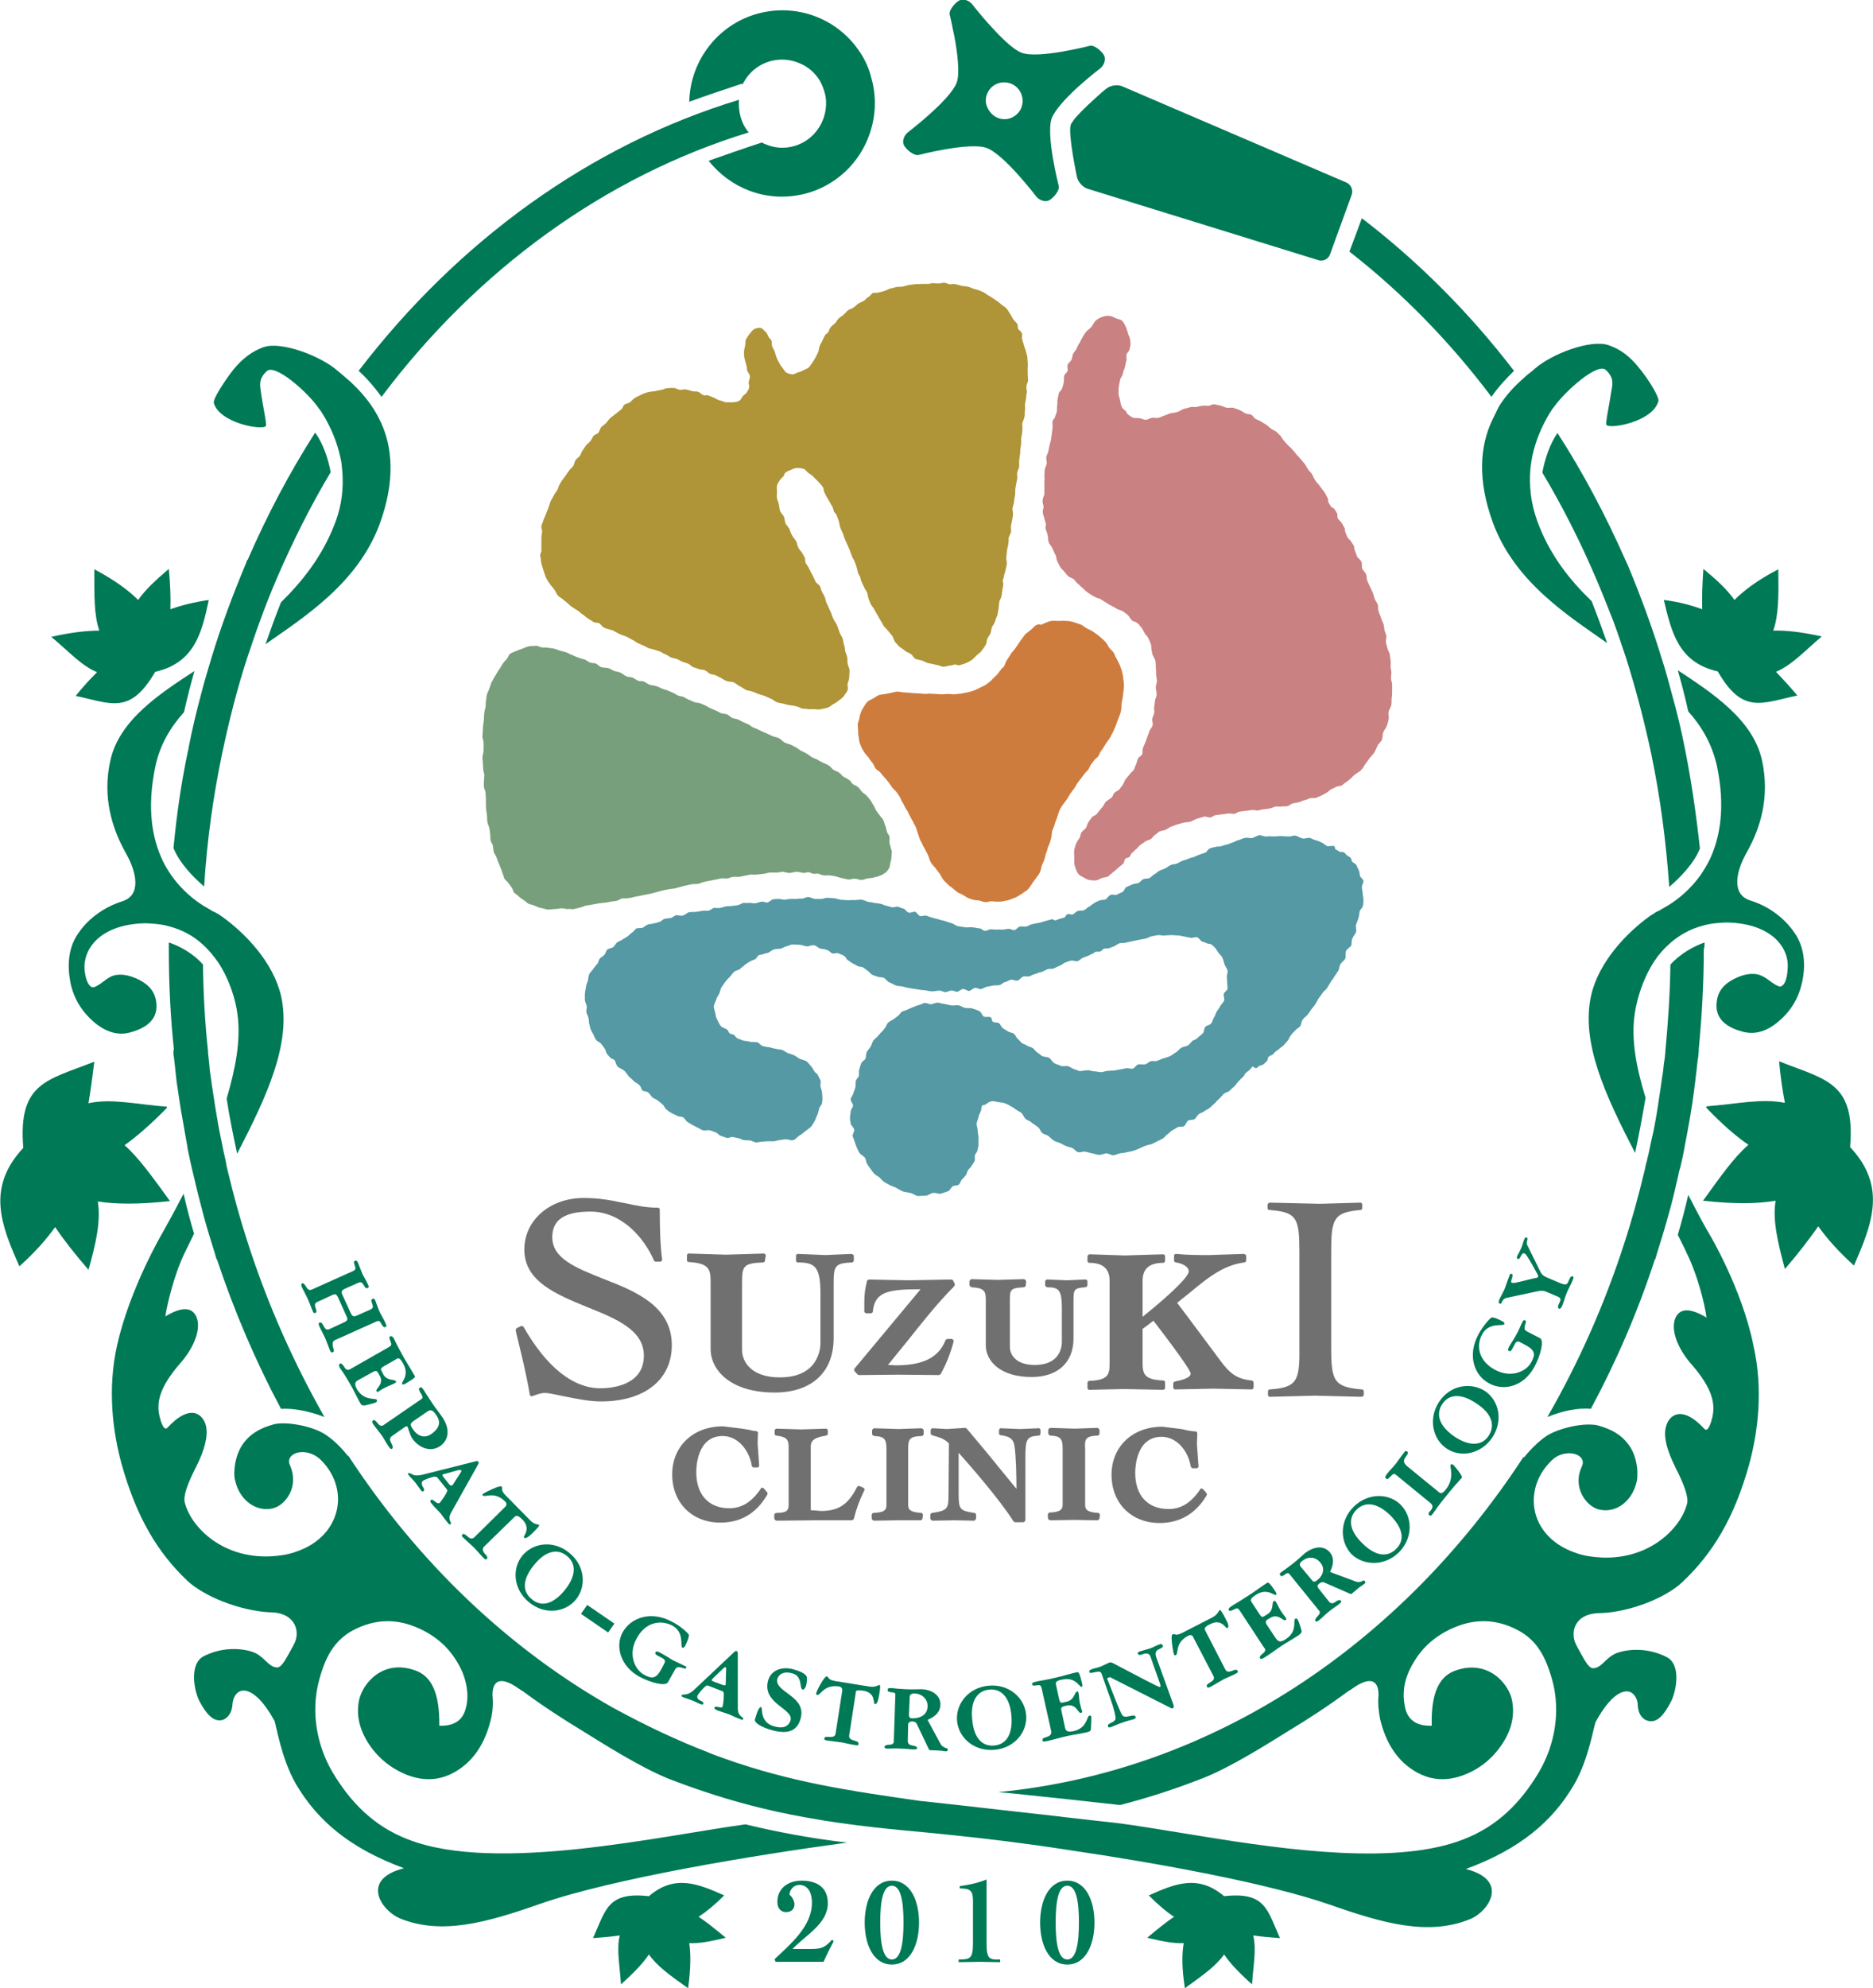
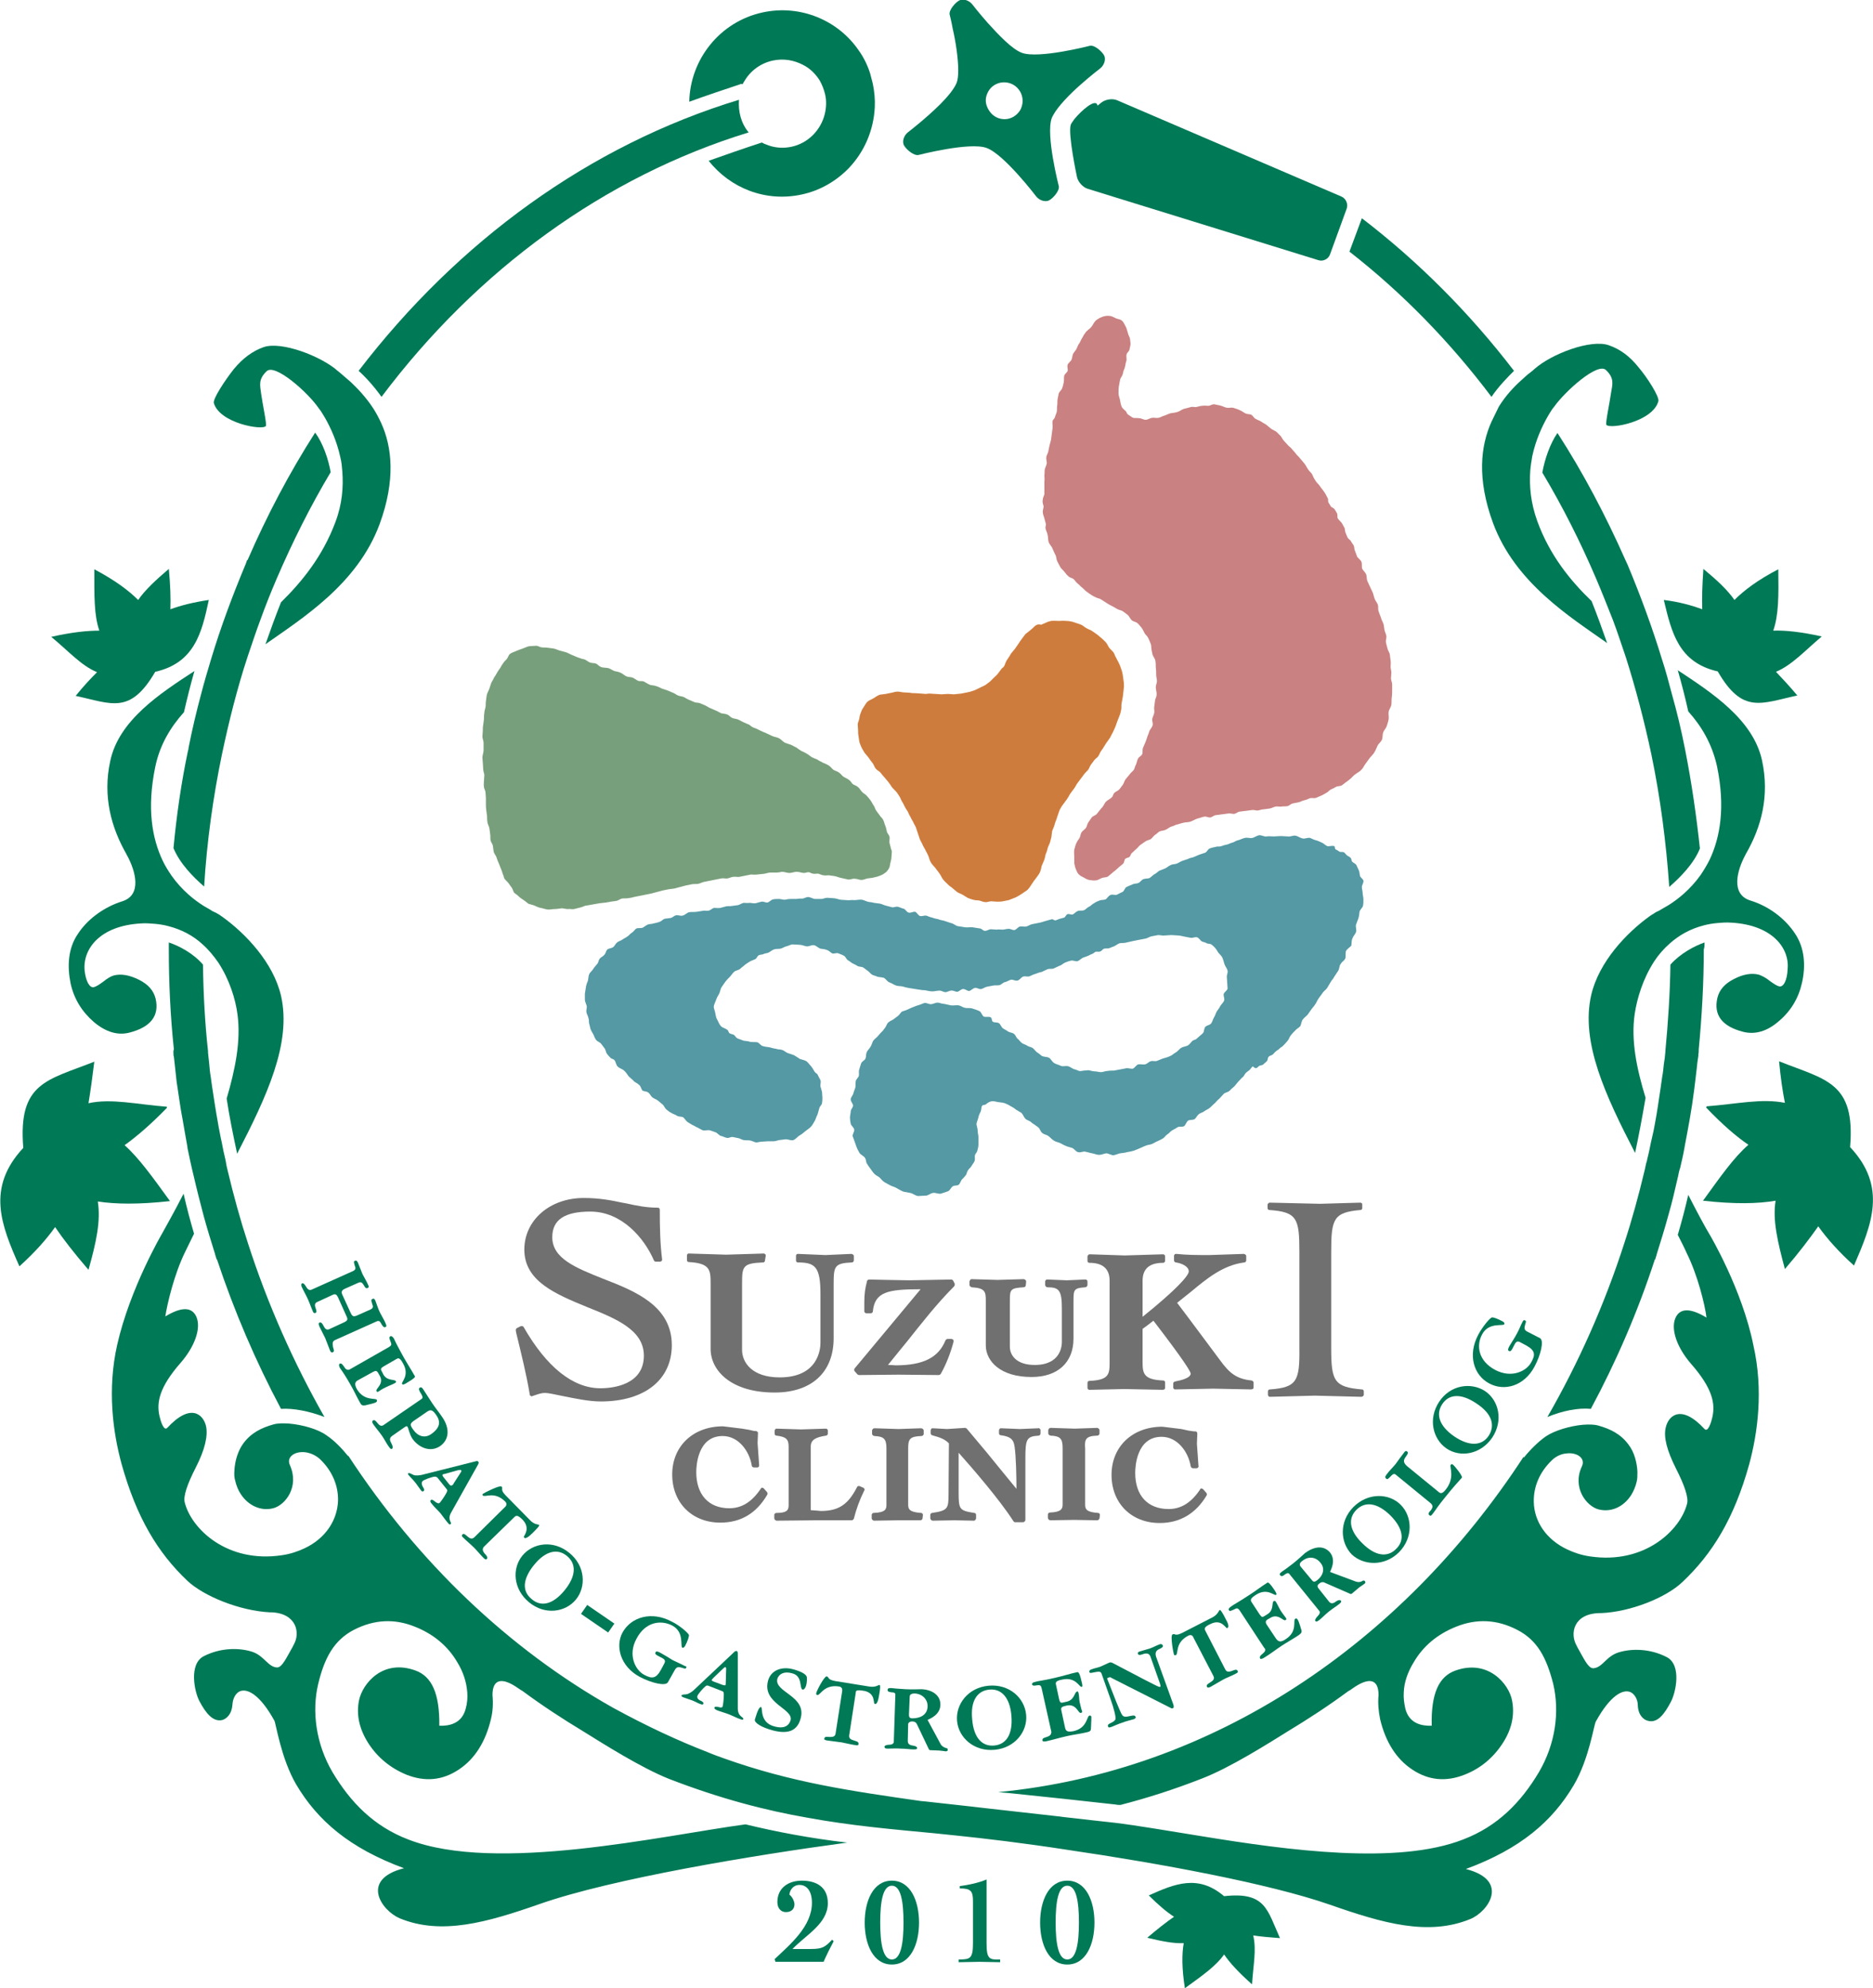
<svg xmlns="http://www.w3.org/2000/svg" version="1.1" id="レイヤー_1" x="0px" y="0px" viewBox="0 0 482.6 512" style="enable-background:new 0 0 482.6 512;" xml:space="preserve">
  <style type="text/css">
	.st0{fill:#717071;}
	.st1{fill:#AF9438;}
	.st2{fill:#789F7B;}
	.st3{fill:#5499A4;}
	.st4{fill:#CE7C3D;}
	.st5{fill:#C98181;}
	.st6{fill:#007956;}
</style>
  <g>
    <g>
      <path class="st0" d="M197.7,384.9c0.1-0.2,0.1-0.5-0.1-0.7l-0.8-0.9c-0.1-0.1-0.3-0.2-0.4-0.2c-0.2,0-0.3,0.1-0.4,0.3    c-2.3,3.4-4.9,5-8.1,5c-5.3,0-8.5-3.5-8.5-9.3c0-1.5,0.3-9.3,6.8-9.3c4.1,0,6.9,3.9,7.5,7.6c0,0.3,0.3,0.5,0.6,0.5h0.8    c0.2,0,0.3-0.1,0.4-0.2c0.1-0.1,0.1-0.3,0.1-0.4l-0.4-5.7l0.1-2.6c0-0.2-0.1-0.3-0.3-0.4c-0.1-0.1-0.3-0.1-0.5-0.1h-0.2l-1.3-0.3    l-1.8-0.3l-4.9-0.6c-7.7,0-13.1,5.1-13.1,12.4c0,7.3,5.1,12.4,12.4,12.4C190.9,392.1,194.9,389.7,197.7,384.9z" />
      <path class="st0" d="M219.4,391.5c0.3,0,0.5-0.2,0.6-0.4c0.6-2.4,1.5-4.9,2.7-7.3c0.1-0.1,0.1-0.3,0-0.4c0-0.1-0.2-0.3-0.3-0.3    l-0.9-0.4c-0.3-0.1-0.6,0-0.7,0.3c-2.3,4.5-4.8,6.1-9.3,6.1c0,0-2-0.2-2.6-0.2c0-1,0-16.4,0-16.4c0-1.8,1.4-2.4,3.9-2.8    c0.3,0,0.5-0.3,0.5-0.5v-0.8c0-0.2-0.1-0.3-0.2-0.4c-0.1-0.1-0.3-0.1-0.4-0.1l-6.3,0.2l-6.2-0.2c-0.1,0-0.3,0-0.4,0.1    c-0.1,0.1-0.2,0.3-0.2,0.4v0.8c0,0.3,0.2,0.5,0.5,0.5c2.3,0.3,3.1,0.8,3.1,2.8v15.2c0,1.4-0.8,1.9-3.1,1.9c-0.3,0-0.6,0.2-0.6,0.5    v0.9c0,0.1,0.1,0.3,0.2,0.4c0.1,0.1,0.3,0.2,0.4,0.2l9.9-0.1L219.4,391.5z" />
      <path class="st0" d="M237.1,391.5c0.3,0,0.6-0.2,0.6-0.5l0.1-0.8c0-0.1,0-0.3-0.1-0.4c-0.1-0.1-0.2-0.2-0.4-0.2    c-3-0.2-3.3-1-3.3-2.1V373c0-2.4,0.4-3.1,3.4-3.2c0.3,0,0.6-0.2,0.6-0.6v-0.8c0-0.2-0.1-0.3-0.2-0.4c-0.1-0.1-0.3-0.2-0.5-0.2    l-5.8,0.2l-6.1-0.2c-0.1,0-0.4,0-0.5,0.2c-0.1,0.1-0.2,0.2-0.2,0.4v0.8c0,0.3,0.2,0.5,0.6,0.6c2.5,0.1,3.1,0.8,3.1,3.2v14.5    c0,1.1-0.2,2-3.3,2.1c-0.3,0-0.5,0.3-0.5,0.5v0.9c0,0.1,0.1,0.3,0.2,0.4c0.1,0.1,0.3,0.2,0.4,0.2l6.1-0.1L237.1,391.5z" />
      <path class="st0" d="M267.6,369.7c0.3,0,0.5-0.3,0.5-0.6v-0.8c0-0.2-0.1-0.3-0.2-0.4c-0.1-0.1-0.3-0.2-0.4-0.1l-4.7,0.2l-4.8-0.2    c-0.2,0-0.3,0-0.4,0.1c-0.1,0.1-0.2,0.3-0.2,0.4v0.8c0,0.3,0.2,0.5,0.5,0.5c2.1,0.3,3.2,0.8,3.5,2.8c0.4,2.6,0.5,7.8,0.5,11    c-1.5-1.8-7.6-9.3-7.6-9.3l-5.2-6.2c-0.1-0.1-0.3-0.2-0.5-0.2L244,368l-3.6-0.2c-0.2,0-0.3,0-0.4,0.1c-0.1,0.1-0.2,0.3-0.2,0.4    v0.8c0,0.2,0.2,0.5,0.4,0.5l0.3,0.1c1.5,0.4,3,0.9,4,2c0,0.5-0.1,13.1-0.1,13.1c0,3.7-0.2,4.2-4.2,4.8c-0.3,0-0.5,0.3-0.5,0.5v0.9    c0,0.1,0.1,0.3,0.2,0.4c0.1,0.1,0.3,0.2,0.4,0.2l5.6-0.1l5,0.1c0.1,0,0.3,0,0.4-0.2c0.1-0.1,0.2-0.3,0.2-0.4v-0.9    c0-0.3-0.2-0.5-0.5-0.5c-3.8-0.6-4-0.9-4-5.3c0,0,0-8,0-10.2c3.2,3.6,10.3,11.7,14.1,17.6c0.1,0.2,0.3,0.3,0.5,0.3h2    c0.3,0,0.6-0.3,0.6-0.6v-15.8C264.2,370.6,264.5,369.9,267.6,369.7z" />
      <path class="st0" d="M282.7,369.7c0.3,0,0.6-0.2,0.6-0.6v-0.8c0-0.2-0.1-0.3-0.2-0.4c-0.1-0.1-0.3-0.2-0.4-0.2l-5.8,0.2l-6.1-0.2    c-0.1,0-0.4,0-0.5,0.2c-0.1,0.1-0.2,0.2-0.2,0.4v0.8c0,0.3,0.2,0.5,0.6,0.6c2.5,0.1,3.1,0.8,3.1,3.2v14.5c0,1.1-0.3,2-3.3,2.1    c-0.3,0-0.5,0.3-0.5,0.5v0.9c0,0.1,0.1,0.3,0.2,0.4c0.1,0.1,0.3,0.2,0.4,0.2l6.1-0.1l6,0.1c0.3,0,0.5-0.2,0.6-0.5l0.1-0.8    c0-0.1,0-0.3-0.1-0.4c-0.1-0.1-0.2-0.2-0.4-0.2c-3-0.2-3.3-1-3.3-2.1V373C279.4,370.6,279.8,369.8,282.7,369.7z" />
      <path class="st0" d="M308.3,368.7c-0.1-0.1-0.3-0.1-0.5-0.1h-0.2l-1.4-0.2l-1.8-0.4l-4.9-0.6c-7.7,0-13.1,5.1-13.1,12.4    c0,7.3,5.1,12.4,12.4,12.4c5.2,0,9.3-2.4,12.1-7.1c0.1-0.2,0.1-0.5-0.1-0.7l-0.8-0.9c-0.1-0.1-0.3-0.2-0.4-0.2    c-0.2,0-0.4,0.1-0.4,0.3c-2.3,3.4-4.9,5-8.1,5c-5.4,0-8.6-3.5-8.6-9.3c0-1.5,0.3-9.3,6.8-9.3c4.1,0,6.9,3.9,7.5,7.6    c0.1,0.3,0.3,0.5,0.6,0.5h0.9c0.2,0,0.3-0.1,0.4-0.2c0.1-0.1,0.2-0.3,0.1-0.4l-0.4-5.7l0.1-2.6    C308.5,368.9,308.4,368.8,308.3,368.7z" />
      <path class="st0" d="M173.1,346.4c0-10.1-9.4-13.9-17.7-17.1c-7-2.8-13.1-5.2-13.1-10.7c0-4.5,3.2-6.6,9.8-6.6    c8.1,0,13.9,6.8,16.4,12.6c0.1,0.2,0.3,0.3,0.5,0.3h1.1c0.1,0,0.3-0.1,0.4-0.2c0.1-0.1,0.1-0.3,0.1-0.4c-0.5-4-0.6-8-0.6-12.8    c0-0.3-0.2-0.5-0.5-0.5c-2.9,0-5.4-0.5-8.1-1.1l-1.1-0.2c-2.8-0.6-5.9-1.2-9.9-1.2c-8.7,0-15.3,5.7-15.3,13.3    c0,8.2,8.2,11.5,16.2,14.8c7.5,3,14.6,5.9,14.6,12.5c0,7.5-7.9,8.4-11.2,8.4c-7.1,0-13.9-5.5-19.8-15.8c-0.1-0.1-0.2-0.2-0.3-0.2    c-0.1,0-0.3,0-0.4,0l-1,0.5c-0.2,0.1-0.3,0.3-0.3,0.6l0.1,0.6c1.3,5.4,2.6,10.5,3.5,15.9c0,0.2,0.1,0.3,0.3,0.4    c0.1,0.1,0.3,0.1,0.4,0l0.6-0.2c0.9-0.3,1.7-0.6,2.6-0.6c0.9,0,2.6,0.4,4.6,0.8c3,0.6,6.7,1.4,9.8,1.4    C166.1,360.9,173.1,355.3,173.1,346.4z" />
      <path class="st0" d="M199.6,358.6c9.5,0,15.2-5.2,15.2-14v-14.1c0-4.5,0.3-5.2,4.7-5.4c0.3,0,0.5-0.3,0.5-0.5v-1.2    c0-0.1-0.1-0.3-0.2-0.3c-0.1-0.1-0.3-0.2-0.4-0.2l-6.7,0.3l-7.1-0.3c-0.1,0-0.3,0-0.4,0.2c-0.1,0.1-0.1,0.2-0.1,0.3v1.2    c0,0.3,0.2,0.5,0.5,0.5c4.4,0,5.8,1.1,5.8,8.1v12.6c0,1.5-0.5,8.9-10.5,8.9c-7.2,0-9.7-3.9-9.7-7.1v-17.1c0-4.4,0.2-5.2,5.4-5.4    c0.3,0,0.5-0.2,0.5-0.5l0.2-1.2c0-0.1,0-0.3-0.1-0.4c-0.1-0.1-0.3-0.2-0.4-0.2l-9.7,0.3l-9.6-0.3c-0.1,0-0.3,0-0.4,0.2    c-0.1,0.1-0.1,0.2-0.1,0.3v1.2c0,0.3,0.2,0.5,0.5,0.5c5.4,0.3,5.6,2,5.6,5.4v16.8C183,352.8,188.2,358.6,199.6,358.6z" />
      <path class="st0" d="M245.8,331.3c0.1-0.1,0.2-0.3,0.2-0.4c0-0.1,0-0.2,0-0.3l-0.4-0.8c-0.1-0.2-0.3-0.3-0.6-0.3l-10.8,0.2    l-5.6-0.1l-4.6-0.1c-0.3,0-0.6,0.2-0.6,0.4c-0.5,1.9-0.7,3.4-0.7,5.5l0,2.3c0,0.3,0.3,0.5,0.6,0.5h1c0.3,0,0.6-0.2,0.6-0.5    c0.5-5,3.8-5.7,12.3-5.7c-1.5,1.8-17,20.4-17,20.4c-0.1,0.1-0.1,0.2-0.1,0.3c0,0.2,0,0.3,0.1,0.4l0.7,0.8c0.1,0.1,0.3,0.2,0.5,0.2    l10.1-0.1l10.3,0.1c0.2,0,0.5-0.1,0.6-0.3c1.4-2.5,2.5-5.3,3.3-8.3c0-0.2,0-0.4-0.1-0.5c-0.1-0.1-0.3-0.2-0.5-0.2h-0.9    c-0.3,0-0.5,0.2-0.6,0.4c-1.8,4.4-5.7,6.4-12.9,6.4c0,0-1-0.1-1.9-0.1c1.1-1.4,4.8-5.9,4.8-5.9    C237.5,340.7,241.4,335.7,245.8,331.3z" />
      <path class="st0" d="M265.8,354.6c6.7,0,10.8-3.7,10.8-9.9V335c0-2.9,0.1-3.3,3-3.5c0.3,0,0.6-0.3,0.6-0.6v-0.9    c0-0.2-0.1-0.3-0.2-0.4c-0.1-0.1-0.3-0.1-0.5-0.1l-4.6,0.2l-4.9-0.2c-0.2,0-0.4,0-0.5,0.1c-0.1,0.1-0.2,0.3-0.2,0.4v0.9    c0,0.3,0.3,0.6,0.6,0.6c2.9,0,3.7,0.7,3.7,5.4v8.7c0,1-0.3,5.9-7,5.9c-4.7,0-6.4-2.5-6.4-4.7V335c0-2.9,0.1-3.3,3.5-3.5    c0.3,0,0.6-0.2,0.6-0.5l0.1-0.9c0-0.2,0-0.3-0.2-0.5c-0.1-0.1-0.3-0.2-0.5-0.2l-6.7,0.2l-6.6-0.2c-0.2,0-0.3,0-0.4,0.2    c-0.1,0.1-0.2,0.3-0.2,0.4v0.9c0,0.3,0.3,0.5,0.6,0.6c3.5,0.2,3.6,1.2,3.6,3.5v11.6C254.1,350.5,257.7,354.6,265.8,354.6z" />
      <path class="st0" d="M322.4,357.8c0.1,0,0.3-0.1,0.4-0.1c0.1-0.1,0.2-0.2,0.2-0.4V356c0-0.2-0.2-0.4-0.5-0.5c-4-0.4-5.8-2-8.2-5.3    c0,0-9.6-12.9-11-14.7c0.6-0.5,3.5-2.8,3.5-2.8c4.1-3.4,8.3-6.9,13.8-7.6c0.3,0,0.5-0.3,0.5-0.5v-1.2c0-0.1-0.1-0.3-0.2-0.3    c-0.1-0.1-0.3-0.2-0.4-0.2l-8.9,0.3c-2.9,0-5.7,0-8.5-0.3c-0.1,0-0.3,0-0.4,0.1c-0.1,0.1-0.2,0.2-0.2,0.4v1.2    c0,0.2,0.2,0.5,0.5,0.5c1.4,0.2,3.3,1,3.3,2.3c0,1.1-3.2,4.7-11.9,11.7c0-1.7,0-9.3,0-9.3c0-3.1,1.8-4.6,5.3-4.6    c0.3,0,0.5-0.3,0.5-0.5v-1.2c0-0.1-0.1-0.3-0.1-0.3c-0.1-0.1-0.3-0.2-0.4-0.2l-9.9,0.3l-9-0.3c-0.1,0-0.3,0-0.4,0.2    c-0.1,0.1-0.2,0.2-0.2,0.3v1.2c0,0.3,0.2,0.5,0.5,0.5c3.4,0,5.2,1.5,5.2,4.6v21.1c0,3-0.2,4.5-5.2,4.7c-0.3,0-0.5,0.2-0.5,0.5v1.3    c0,0.2,0.1,0.3,0.2,0.4c0.1,0.1,0.3,0.1,0.4,0.1l8.9-0.2l9.9,0.2c0.1,0,0.3-0.1,0.4-0.1c0.1-0.1,0.2-0.2,0.2-0.4V356    c0-0.3-0.2-0.5-0.5-0.5c-5-0.2-5.3-1.8-5.3-4.7c0,0,0-8.1,0-8.6c0.3-0.2,2.2-1.6,2.8-2.1c0.1,0.2,0.3,0.4,0.3,0.4    c7.6,9.9,9.2,12.6,9.3,13.2c0,1.2-2.7,1.8-3.8,2l-0.3,0.1c-0.2,0-0.4,0.2-0.4,0.5v1c0,0.2,0.1,0.3,0.2,0.4    c0.1,0.1,0.2,0.1,0.4,0.1l9.7-0.2L322.4,357.8z" />
      <path class="st0" d="M327.2,357.8c-0.3,0-0.5,0.2-0.5,0.5v0.9c0,0.1,0.1,0.3,0.2,0.4c0.1,0.1,0.2,0.1,0.4,0.1l11.5-0.3l11.8,0.3    c0.1,0,0.4,0,0.5-0.1c0.1-0.1,0.3-0.2,0.3-0.4v-0.9c0-0.3-0.2-0.5-0.5-0.5c-7.2-0.6-7.9-2.2-7.9-10.7v-24.8    c0-8.4,0.6-10.1,7.5-10.7c0.3,0,0.5-0.2,0.5-0.5v-0.9c0-0.1,0-0.3-0.1-0.3c-0.1-0.1-0.2-0.2-0.4-0.2l-10.4,0.3l-12.9-0.3    c-0.1,0-0.3,0-0.4,0.2c-0.1,0.1-0.2,0.2-0.2,0.3v0.9c0,0.3,0.2,0.5,0.5,0.5c7.1,0.5,7.7,2.2,7.7,10.7v24.8    C334.9,355.6,334.2,357.3,327.2,357.8z" />
    </g>
    <g>
-       <path class="st1" d="M223.4,76.7c-0.3,0.2-0.4,0.5-0.7,0.7c-0.5,0.3-1.1,0.5-1.6,0.8c-0.4,0.3-0.7,0.7-1.2,1    c-0.4,0.3-0.9,0.4-1.4,0.7c-0.4,0.3-0.7,0.8-1.1,1.1c-0.4,0.4-0.9,0.6-1.3,1c-0.4,0.4-0.6,0.9-0.9,1.2c-0.4,0.4-0.9,0.7-1.2,1.1    c-0.3,0.4-0.4,1-0.7,1.4c-0.2,0.2-0.5,0.3-0.7,0.6c-0.2,0.4-0.5,0.9-0.7,1.4c-0.2,0.5-0.5,0.9-0.7,1.4c-0.2,0.5-0.2,1.1-0.4,1.6    c-0.2,0.5-0.5,1-0.7,1.4c-0.3,0.5-0.5,0.9-0.8,1.3c-0.3,0.4-0.6,0.9-0.9,1.2c-0.3,0.3-0.9,0.5-1.3,0.7c-0.4,0.2-0.7,0.4-1.2,0.5    c-0.7,0.2-1.2,0.6-1.7,0.6c-0.5,0-1.1-0.2-1.5-0.4c-0.5-0.3-0.8-0.9-1.1-1.3c-0.3-0.4-0.6-0.7-0.8-1.2c-0.3-0.5-0.5-0.9-0.7-1.4    c-0.2-0.5-0.3-1-0.5-1.6c-0.2-0.5-0.6-1-0.7-1.5c-0.1-0.4,0-0.9-0.1-1.2c-0.1-0.4-0.5-0.6-0.7-0.9c-0.3-0.6-0.5-1.2-0.9-1.5    c-0.5-0.5-0.9-1-1.5-1c-0.5,0-1.2,0.2-1.6,0.5c-0.4,0.3-0.8,0.9-1.2,1.4c-0.2,0.3-0.5,0.7-0.7,1.1c-0.2,0.5-0.1,1-0.2,1.5    c-0.1,0.6-0.3,1.2-0.3,1.8c0,0.5,0,1,0.1,1.5c0.1,0.5,0.3,1,0.4,1.5c0.2,0.5,0.2,1,0.3,1.6c0.1,0.5,0.6,0.9,0.7,1.5    c0.1,0.5-0.2,1.1-0.3,1.6c0,0.5,0.2,1,0.1,1.5c-0.1,0.4-0.4,0.9-0.7,1.3c-0.2,0.3-0.6,0.4-0.8,0.7c-0.4,0.4-0.6,1.1-1,1.3    c-0.6,0.3-1.3,0.4-1.9,0.4c-0.5,0-1.1,0-1.6,0c-0.5-0.1-1-0.4-1.6-0.5c-0.5-0.1-1-0.5-1.5-0.7c-0.5-0.2-1-0.4-1.5-0.6    c-0.3-0.1-0.8,0.1-1.1,0c-0.5-0.2-0.9-0.7-1.4-0.9c-0.5-0.2-1.1,0-1.6-0.2c-0.5-0.1-1-0.3-1.5-0.4c-0.5-0.1-1.1,0.1-1.6,0.1    c-0.5-0.1-1-0.4-1.5-0.5c-0.6,0-1.3,0-1.9,0.1c-0.5,0-1,0.4-1.5,0.4c-0.5,0.1-1,0.2-1.4,0.3c-0.5,0.1-1,0.1-1.5,0.2    c-0.4,0.1-1,0.2-1.4,0.4c-0.4,0.1-0.9,0.4-1.3,0.6c-0.4,0.2-0.9,0.4-1.3,0.7c-0.4,0.3-0.7,0.7-1.1,1c-0.4,0.3-1,0.3-1.4,0.6    c-0.4,0.3-0.4,0.9-0.8,1.2c-0.5,0.4-1,0.8-1.5,1.2c-0.5,0.4-1.1,0.8-1.5,1.2c-0.4,0.4-0.6,0.8-1,1.2c-0.4,0.4-0.8,0.6-1.2,1    c-0.3,0.4-0.4,1-0.7,1.4c-0.3,0.4-1,0.5-1.3,0.9c-0.3,0.4-0.5,1-0.8,1.3c-0.3,0.4-0.8,0.7-1.1,1.1c-0.3,0.4-0.6,0.9-0.9,1.3    c-0.3,0.4-0.4,1-0.7,1.4c-0.3,0.4-0.9,0.7-1.1,1.1c-0.3,0.4-0.3,1-0.6,1.5c-0.3,0.4-0.7,0.7-1,1.1c-0.3,0.4-0.6,0.8-0.9,1.3    c-0.3,0.4-0.6,0.8-0.9,1.2c-0.3,0.4-0.6,0.9-0.8,1.3c-0.2,0.4-0.3,0.9-0.5,1.3c-0.3,0.5-0.7,0.9-0.9,1.4c-0.3,0.5-0.5,0.9-0.8,1.4    c-0.2,0.5-0.3,1-0.5,1.5c-0.2,0.6-0.5,1.2-0.7,1.8c-0.2,0.6-0.5,1.1-0.7,1.7c-0.1,0.5-0.4,0.9-0.5,1.4c-0.1,0.5,0.2,1,0.2,1.5    c-0.1,0.6-0.2,1.2-0.2,1.8c0,0.5,0,1,0,1.4c0,0.5,0,1,0,1.5c0.1,0.5-0.4,1-0.3,1.5c0.1,0.5,0.2,1,0.2,1.5c0.1,0.5,0.2,1,0.4,1.5    c0.1,0.3,0.2,0.6,0.3,1c0.2,0.6,0.4,1.2,0.6,1.7c0.3,0.6,0.6,1.1,1,1.6c0.3,0.5,0.8,0.9,1.1,1.4c0.4,0.5,0.6,1.2,1,1.6    c0.3,0.4,0.9,0.6,1.2,0.9c0.4,0.4,0.8,0.6,1.2,1c0.4,0.3,0.7,0.7,1.2,1c0.4,0.3,0.9,0.6,1.4,0.9c0.5,0.3,0.8,0.7,1.3,1    c0.5,0.3,0.8,0.7,1.3,1c0.5,0.3,0.9,0.6,1.4,0.9c0.4,0.3,1.1,0.2,1.6,0.4c0.5,0.3,0.7,0.9,1.2,1.1c0.3,0.2,0.8,0.3,1.1,0.4    c0.3,0.1,0.7,0.2,1.1,0.3c0.6,0.3,1.1,0.6,1.7,0.9c0.6,0.3,1.2,0.5,1.8,0.7c0.6,0.3,1.2,0.6,1.7,0.9c0.5,0.2,0.9,0.6,1.3,0.8    c0.5,0.2,0.9,0.4,1.4,0.6c0.5,0.2,0.9,0.5,1.4,0.7c0.5,0.2,1,0.2,1.5,0.4c0.5,0.2,1,0.3,1.5,0.5c0.5,0.2,0.9,0.6,1.4,0.7    c0.5,0.2,0.9,0.6,1.4,0.8c0.5,0.2,1,0.2,1.5,0.4c0.5,0.2,0.9,0.5,1.4,0.7c0.5,0.2,1,0.3,1.5,0.5c0.5,0.2,0.8,0.7,1.3,0.9    c0.5,0.2,1,0.3,1.5,0.5c0.5,0.2,1.1,0.1,1.5,0.3c0.5,0.2,0.9,0.7,1.3,0.9c0.5,0.2,1,0.2,1.5,0.4c0.4,0.2,0.8,0.4,1.2,0.6    c0.5,0.2,1,0.7,1.7,0.9c0.5,0.2,1.2,0.1,1.7,0.3c0.5,0.2,1,0.7,1.6,1c0.6,0.3,1.1,0.7,1.7,1c0.5,0.2,1.1,0.2,1.6,0.4    c0.5,0.2,1,0.4,1.5,0.6c0.5,0.2,1.1,0.3,1.6,0.5c0.5,0.2,1,0.5,1.6,0.7c0.5,0.2,1,0.7,1.5,0.9c0.5,0.2,1.2,0.3,1.7,0.4    c0.6,0.2,1.2,0.3,1.7,0.4c0.6,0.1,1.1,0.1,1.7,0.3c0.6,0.1,1.1,0.5,1.6,0.6c0.4,0,0.9,0,1.3,0.1c0.4,0.1,0.8,0,1.2,0    c0.6,0,1.1,0.1,1.6,0.1c0.4,0,0.8-0.1,1.2-0.2c0.3-0.1,0.6-0.1,0.9-0.2c0.6-0.1,1.1-0.6,1.6-0.9c0.5-0.3,0.9-0.5,1.4-0.9    c0.5-0.4,1-0.7,1.4-1.2c0.3-0.5,0.8-1,1-1.6c0.2-0.5-0.1-1.1,0-1.6c0.1-0.5,0.4-1,0.4-1.6c0-0.6,0.1-1.1,0.1-1.8    c0-0.6-0.4-1.2-0.5-1.8c-0.1-0.5,0-1-0.1-1.6c-0.1-0.5-0.3-1-0.5-1.5c-0.1-0.6-0.1-1.1-0.3-1.7c-0.2-0.5-0.2-1.1-0.4-1.7    c-0.2-0.6-0.6-1-0.8-1.6c-0.2-0.6-0.4-1.2-0.6-1.7c-0.2-0.6-0.7-1.1-0.9-1.6c-0.3-0.6-0.5-1.2-0.7-1.8c-0.2-0.4-0.4-0.8-0.6-1.3    c-0.2-0.4-0.4-0.9-0.6-1.3c-0.2-0.4-0.2-1-0.4-1.4c-0.2-0.4-0.5-0.9-0.7-1.3c-0.2-0.4-0.3-0.9-0.5-1.4c-0.2-0.4-0.8-0.7-1.1-1.1    c-0.2-0.4-0.4-0.9-0.6-1.3c-0.2-0.4-0.4-0.8-0.7-1.3c-0.2-0.4-0.4-0.9-0.6-1.2c-0.2-0.4-0.5-0.8-0.7-1.1c-0.2-0.4-0.1-1-0.2-1.3    c-0.2-0.4-0.4-0.8-0.6-1.1c-0.2-0.5-0.8-0.9-1.1-1.6c-0.3-0.5-0.3-1.2-0.6-1.7c-0.3-0.5-0.8-1-1.1-1.6c-0.3-0.5-0.4-1-0.6-1.5    c-0.3-0.5-0.7-0.9-1-1.4c-0.2-0.5-0.2-1.2-0.4-1.7c-0.2-0.5-0.8-1-1-1.5c-0.2-0.6-0.2-1.2-0.3-1.7c-0.1-0.5-0.4-1.1-0.5-1.6    c-0.1-0.6,0-1.1,0-1.6c0-0.5-0.1-1.1,0-1.6c0.1-0.5,0.4-0.9,0.7-1.4c0.2-0.4,0.7-0.7,1-1.1c0.2-0.2,0.1-0.6,0.4-0.8    c0.5-0.5,1.1-0.6,1.5-0.8c0.6-0.3,1.1-0.5,1.7-0.5c0.6,0,1.2,0.1,1.7,0.3c0.4,0.2,0.7,0.7,1.1,1c0.4,0.3,0.9,0.5,1.3,1    c0.4,0.4,0.8,0.8,1.2,1.2c0.4,0.5,0.9,0.9,1.2,1.4c0.3,0.4,0.2,1,0.4,1.4c0.3,0.4,0.4,0.9,0.7,1.3c0.2,0.4,0.5,0.8,0.7,1.2    c0.2,0.4,0.5,0.9,0.7,1.2c0.2,0.5,0.3,0.9,0.4,1.3c0.2,0.3,0.5,0.5,0.6,0.7c0.2,0.5,0.4,1,0.6,1.6c0.2,0.5,0.2,1.2,0.4,1.7    c0.2,0.6,0.5,1.1,0.7,1.6c0.2,0.6,0.4,1.2,0.6,1.7c0.2,0.4,0.4,0.9,0.6,1.3c0.2,0.5,0.4,0.9,0.6,1.4c0.1,0.5,0.4,0.9,0.5,1.4    c0.2,0.5,0.5,0.9,0.7,1.4c0.2,0.5,0.4,0.9,0.5,1.4c0.2,0.5,0.2,1,0.4,1.5c0.1,0.4,0.3,0.7,0.5,1c0.1,0.4,0.2,0.8,0.3,1.1    c0.2,0.5,0.5,1,0.7,1.5c0.2,0.5,0.5,0.9,0.8,1.4c0.2,0.5,0.2,1.1,0.4,1.6c0.2,0.5,0.3,1,0.6,1.5c0.2,0.5,0.7,0.9,0.9,1.4    c0.3,0.5,0.5,0.9,0.8,1.4c0.3,0.5,0.5,0.9,0.8,1.4c0.3,0.4,0.5,0.9,0.8,1.4c0.3,0.4,0.8,0.8,1.1,1.2c0.3,0.4,0.6,0.8,1,1.2    c0.4,0.5,0.5,1.3,0.9,1.8c0.4,0.4,0.7,0.8,1,1.1c0.5,0.4,1.1,0.7,1.5,1.1c0.5,0.4,1.1,0.5,1.6,0.9c0.4,0.3,0.6,0.9,1,1.1    c0.5,0.3,1.2,0.3,1.8,0.5c0.4,0.2,0.9,0.4,1.3,0.6c0.4,0.1,0.9,0.2,1.4,0.3c0.4,0.1,0.9,0.2,1.4,0.3c0.5,0.1,0.9,0.4,1.4,0.4    c0.5,0,1-0.2,1.5-0.3c0.5,0,1-0.2,1.5-0.3c0.3,0,0.6,0.3,1,0.2c0.6-0.1,1.2-0.3,1.7-0.5c0.5-0.2,1.1-0.5,1.5-0.8    c0.5-0.3,0.9-0.8,1.3-1.2c0.4-0.4,1-0.7,1.3-1.2c0.4-0.5,0.8-1,1.1-1.6c0.3-0.4,0.2-1,0.4-1.5c0.2-0.5,0.6-0.9,0.8-1.4    c0.2-0.5,0.2-1.1,0.4-1.6c0.2-0.5,0.7-1,0.8-1.5c0.1-0.5,0.4-1.1,0.6-1.6c0.1-0.6,0.2-1.1,0.3-1.7c0.1-0.6,0.1-1.2,0.2-1.8    c0.1-0.4,0.4-0.8,0.5-1.2c0.1-0.4,0.2-0.9,0.2-1.3c0.1-0.6,0.2-1.2,0.3-1.7c0.1-0.4-0.2-0.9-0.1-1.3c0.1-0.4,0.3-0.8,0.3-1.2    c0.1-0.4,0.2-0.7,0.3-1c0.1-0.6,0.3-1.2,0.4-1.9c0.1-0.6-0.2-1.3-0.1-1.9c0.1-0.6,0.1-1.3,0.2-1.9c0.1-0.5,0.3-1,0.3-1.5    c0.1-0.5,0.1-1,0.1-1.5c0.1-0.5,0.5-1,0.6-1.5c0.1-0.5-0.1-1,0-1.6c0.1-0.5,0.2-1,0.3-1.5c0.1-0.5,0.2-1,0.2-1.5    c0.1-0.5-0.2-1-0.1-1.6c0.1-0.5,0.3-1,0.4-1.5c0-0.5,0.1-1,0.2-1.5c0.1-0.5,0.1-1,0.1-1.5c0-0.5,0.1-1,0.2-1.5    c0.1-0.5,0.2-1,0.3-1.5c0.1-0.5-0.1-1.1,0-1.6c0.1-0.5,0.4-1,0.5-1.5c0-0.5,0-1,0-1.6c0.1-0.5,0.1-1,0.2-1.5    c0.1-0.5,0.1-1,0.1-1.5c0.1-0.5,0.2-1,0.2-1.5c0.1-0.4,0-0.8,0-1.2c0.1-0.6,0.3-1.2,0.3-1.9c0.1-0.6,0-1.3,0-1.9    c0.1-0.6,0.5-1.2,0.6-1.9c0.1-0.5,0-1,0.1-1.6c0.1-0.5,0-1,0-1.5c0.1-0.5,0.2-1,0.3-1.6c0-0.5,0.1-1,0.2-1.5c0-0.5-0.2-1-0.1-1.6    c0-0.5,0.4-1,0.4-1.5c0-0.5-0.1-1-0.1-1.6c0-0.5,0-1,0-1.5c0-0.5,0.1-1,0-1.5c0-0.5-0.1-1-0.1-1.5c-0.1-0.5-0.3-1-0.4-1.5    c-0.1-0.5-0.4-1-0.5-1.5c-0.1-0.5-0.3-0.9-0.4-1.4c-0.2-0.5,0.1-1.1-0.1-1.6c-0.2-0.5-0.8-0.8-1-1.2c-0.1-0.4,0-0.9-0.2-1.2    c-0.3-0.5-0.8-0.8-1.1-1.3c-0.3-0.5-0.5-1-0.8-1.4c-0.3-0.4-0.5-0.9-0.9-1.3c-0.4-0.5-1.1-0.7-1.5-1.2c-0.5-0.4-1-0.8-1.5-1.1    c-0.5-0.3-1-0.7-1.6-1c-0.4-0.2-0.8-0.6-1.2-0.8c-0.4-0.2-0.9-0.4-1.4-0.6c-0.5-0.2-0.9-0.2-1.4-0.4c-0.5-0.2-0.9-0.4-1.4-0.5    c-0.5-0.1-1-0.1-1.5-0.2c-0.5-0.1-1-0.3-1.5-0.4c-0.5-0.1-1,0-1.5,0c-0.5,0-1-0.4-1.5-0.4c-0.5,0-1,0.2-1.5,0.2    c-0.5,0-1-0.1-1.5-0.1c-0.3,0-0.7,0.2-1,0.2c-0.6,0-1.2,0-1.8,0c-0.6,0.1-1.2,0-1.9,0.1c-0.5,0.1-1,0.1-1.5,0.2    c-0.5,0.1-1,0.3-1.5,0.4c-0.5,0.1-1.1,0-1.6,0.1c-0.5,0.1-1,0.3-1.6,0.4c-0.5,0.1-1,0.5-1.5,0.6c-0.5,0.2-1,0.3-1.5,0.4    c-0.5,0.2-1.1,0-1.6,0.2C224.2,76.1,223.9,76.5,223.4,76.7z" />
      <path class="st2" d="M218.7,200.8c-0.4-0.3-0.9-0.5-1.4-0.8c-0.4-0.3-0.7-0.8-1.2-1.1c-0.4-0.3-1-0.4-1.4-0.7    c-0.4-0.3-0.7-0.8-1.2-1.1c-0.5-0.3-1-0.5-1.5-0.7c-0.4-0.3-0.9-0.4-1.4-0.8c-0.5-0.2-1-0.4-1.4-0.6c-0.5-0.3-0.9-0.7-1.3-0.9    c-0.5-0.3-0.9-0.5-1.4-0.7c-0.5-0.3-0.9-0.6-1.3-0.9c-0.5-0.2-0.9-0.5-1.4-0.7c-0.5-0.2-1-0.3-1.5-0.5c-0.6-0.3-1-0.9-1.6-1.2    c-0.6-0.3-1.2-0.3-1.8-0.6c-0.6-0.3-1.1-0.5-1.7-0.8c-0.6-0.2-1.1-0.5-1.6-0.7c-0.5-0.3-1.1-0.5-1.6-0.7c-0.4-0.2-0.7-0.5-1-0.7    c-0.5-0.2-1-0.4-1.4-0.6c-0.5-0.2-0.9-0.5-1.4-0.7c-0.4-0.2-1-0.2-1.5-0.4c-0.5-0.2-0.8-0.7-1.3-0.9c-0.5-0.2-1-0.2-1.5-0.3    c-0.5-0.2-0.9-0.5-1.4-0.7c-0.5-0.2-0.9-0.4-1.4-0.6c-0.5-0.2-0.9-0.5-1.3-0.7c-0.5-0.2-0.9-0.4-1.4-0.6c-0.5-0.2-1.1-0.1-1.5-0.3    c-0.5-0.2-0.9-0.4-1.4-0.6c-0.5-0.2-0.9-0.5-1.3-0.7c-0.5-0.2-1-0.2-1.5-0.4c-0.5-0.2-0.9-0.6-1.3-0.7c-0.5-0.2-0.9-0.4-1.4-0.6    c-0.5-0.2-1-0.3-1.5-0.5c-0.5-0.2-0.9-0.5-1.4-0.6c-0.5-0.2-1-0.2-1.5-0.3c-0.6-0.2-1.1-0.6-1.7-0.9c-0.5-0.2-1.1,0-1.5-0.2    c-0.5-0.2-0.9-0.6-1.4-0.8c-0.5-0.2-1.1-0.1-1.5-0.3c-0.6-0.2-1.1-0.8-1.7-1c-0.5-0.2-1-0.3-1.5-0.4c-0.5-0.2-0.9-0.5-1.4-0.7    c-0.6-0.2-1.3-0.1-2-0.3c-0.5-0.2-0.9-0.7-1.3-0.9c-0.5-0.2-1.1-0.1-1.6-0.3c-0.5-0.2-0.9-0.6-1.4-0.8c-0.3-0.1-0.7-0.1-1.1-0.3    c-0.3-0.1-0.7-0.2-1.1-0.4c-0.5-0.2-0.9-0.4-1.4-0.6c-0.5-0.2-0.9-0.5-1.4-0.6c-0.5-0.1-1-0.3-1.5-0.4c-0.5-0.2-1-0.4-1.5-0.5    c-0.5-0.1-1-0.1-1.5-0.2c-0.5-0.1-1,0-1.5-0.1c-0.5,0-0.9-0.4-1.4-0.4c-0.6,0-1.3,0.1-1.8,0.1c-0.6,0.1-1.1,0.4-1.7,0.6    c-0.6,0.2-1.1,0.4-1.6,0.6c-0.6,0.3-1.2,0.4-1.7,0.8c-0.4,0.3-0.5,1-0.9,1.4c-0.3,0.3-0.6,0.6-0.8,0.9c-0.3,0.4-0.6,0.9-0.8,1.3    c-0.3,0.4-0.6,0.8-0.8,1.2c-0.3,0.5-0.5,0.9-0.8,1.3c-0.2,0.5-0.5,0.9-0.7,1.3c-0.2,0.5-0.3,1-0.5,1.5c-0.2,0.6-0.6,1.2-0.7,1.8    c-0.1,0.5-0.1,1-0.2,1.5c-0.1,0.5,0,1-0.1,1.5c-0.1,0.5-0.3,1-0.3,1.5c-0.1,0.5-0.1,1-0.1,1.6c-0.1,0.5-0.1,1-0.2,1.5    c-0.1,0.5-0.1,1-0.1,1.5c0,0.5-0.1,1-0.1,1.5c0,0.5,0.3,1,0.3,1.6c0,0.6,0,1.3,0,1.9c0,0.6-0.3,1.3-0.3,1.9c0,0.4,0.1,0.9,0.1,1.3    c0,0.5,0.1,1,0.1,1.6c0,0.5,0.2,1,0.3,1.5c0,0.5-0.1,1-0.1,1.6c0,0.5-0.1,1,0,1.5c0,0.5,0.4,1,0.4,1.5c0,0.5,0.1,1,0.1,1.5    c0,0.5,0,1,0,1.5c0,0.5,0,1,0.1,1.6c0.1,0.5,0.1,1,0.2,1.5c0,0.5,0,1,0.1,1.6c0.1,0.5,0.4,1,0.5,1.5c0.1,0.5,0.1,1,0.2,1.5    c0.1,0.5,0,1.1,0.1,1.6c0.1,0.5,0.5,0.9,0.6,1.4c0.1,0.5,0.1,1,0.2,1.5c0.1,0.5,0.5,0.9,0.7,1.4c0.2,0.6,0.4,1.2,0.7,1.8    c0.2,0.6,0.5,1.2,0.7,1.8c0.1,0.3,0.2,0.6,0.3,0.9c0.2,0.3,0.2,0.8,0.4,1.1c0.3,0.4,0.7,0.7,1,1.1c0.3,0.4,0.6,0.8,0.8,1.1    c0.3,0.4,0.4,0.9,0.6,1.3c0.3,0.3,0.8,0.6,1.1,0.9c0.4,0.4,0.8,0.7,1.3,1c0.5,0.3,0.9,0.7,1.3,1c0.5,0.2,1.1,0.3,1.6,0.5    c0.5,0.2,1,0.5,1.6,0.6c0.6,0.1,1.1,0.3,1.7,0.4c0.6,0.1,1.2-0.1,1.8-0.1c0.6,0,1.2-0.1,1.9-0.2c0.5,0,1.1,0.2,1.6,0.2    c0.5-0.1,1.1,0.1,1.6,0c0.5-0.1,1.1-0.3,1.6-0.4c0.6-0.1,1.1-0.5,1.6-0.5c0.6-0.1,1.1-0.2,1.7-0.3c0.6-0.1,1.2-0.2,1.7-0.3    c0.6-0.1,1.2-0.1,1.8-0.2c0.3-0.1,0.7-0.1,1-0.2c0.5-0.1,1-0.1,1.5-0.2c0.5-0.1,1-0.5,1.4-0.6c0.5-0.1,1,0,1.6-0.1    c0.5-0.1,1-0.1,1.5-0.3c0.5-0.1,1-0.2,1.5-0.3c0.5-0.1,1-0.2,1.5-0.3c0.5-0.1,1-0.2,1.5-0.3c0.5-0.1,1-0.3,1.5-0.4    c0.5-0.1,1-0.3,1.5-0.4c0.5-0.1,1-0.2,1.5-0.3c0.5-0.1,1-0.1,1.5-0.2c0.5-0.1,1-0.3,1.5-0.4c0.5-0.1,1-0.3,1.5-0.4    c0.5-0.1,1-0.2,1.5-0.3c0.5-0.1,1.1,0,1.6-0.1c0.5-0.1,1-0.4,1.5-0.5c0.5-0.1,1-0.2,1.5-0.3c0.5-0.1,1-0.2,1.5-0.3    c0.5-0.1,1-0.2,1.5-0.3c0.5-0.1,1,0.1,1.6,0c0.5-0.1,1-0.4,1.5-0.4c0.5-0.1,1.1,0.1,1.5,0c0.5-0.1,1-0.2,1.5-0.3    c0.5-0.1,1-0.2,1.5-0.3c0.5,0,1,0.1,1.6,0c0.6-0.1,1.3-0.1,1.9-0.2c0.5-0.1,1-0.3,1.5-0.3c0.5,0,1,0,1.5,0c0.5,0,1-0.1,1.5-0.2    c0.6,0,1.3,0.3,1.9,0.3c0.6,0,1.3-0.3,1.9-0.3c0.6,0,1.3,0.3,1.9,0.3c0.3,0,0.7-0.2,1.2-0.2c0.4,0.1,0.8,0.4,1.2,0.4    c0.4,0.1,0.9-0.1,1.3,0c0.4,0.1,0.9,0.4,1.3,0.4c0.4,0.1,0.9,0,1.4,0c0.4,0.1,0.9,0.1,1.4,0.2c0.6,0.1,1.2,0.4,1.8,0.5    c0.6,0.1,1.2,0.3,1.8,0.4c0.6,0,1.2-0.3,1.7-0.2c0.6,0,1.1,0.3,1.7,0.3c0.5,0,1-0.3,1.6-0.4c0.6-0.1,1.2-0.1,1.8-0.3    c0.6-0.1,1.1-0.3,1.6-0.5c0.5-0.2,0.9-0.5,1.3-0.8c0.4-0.4,0.7-0.8,0.9-1.3c0.1-0.3,0.1-0.6,0.2-1c0.1-0.5,0.3-1,0.3-1.6    c0-0.4,0.1-0.9,0.1-1.4c0-0.4-0.3-0.7-0.3-1.1c-0.1-0.4-0.2-0.7-0.3-1.1c-0.1-0.5,0.1-1.1,0-1.6c-0.1-0.5-0.6-0.9-0.7-1.4    c-0.1-0.5-0.2-1-0.4-1.5c-0.2-0.4-0.3-1-0.5-1.4c-0.2-0.5-0.7-0.8-0.9-1.2c-0.3-0.4-0.6-0.8-0.9-1.2c-0.3-0.4-0.4-1-0.7-1.4    c-0.3-0.4-0.5-0.9-0.8-1.3c-0.3-0.4-0.6-0.8-1-1.2c-0.3-0.4-0.9-0.6-1.2-1c-0.4-0.4-0.6-0.9-1-1.2c-0.4-0.4-1-0.5-1.4-0.8    C219.4,201.6,219.2,201.1,218.7,200.8z" />
      <path class="st3" d="M324.3,274.6c0.3-0.3,0.9-0.2,1.2-0.5c0.3-0.3,0.6-0.5,0.9-0.8c0.3-0.3,0.2-0.9,0.5-1.2    c0.3-0.3,0.8-0.3,1.1-0.6c0.3-0.3,0.5-0.6,0.8-0.8c0.3-0.3,0.7-0.4,0.9-0.7c0.3-0.3,0.6-0.4,0.8-0.6c0.4-0.4,0.8-0.8,1.2-1.3    c0.4-0.4,0.5-1,0.9-1.5c0.3-0.4,0.7-0.8,1.1-1.2c0.3-0.4,0.9-0.7,1.3-1.1c0.3-0.5,0.3-1.3,0.7-1.8c0.4-0.5,0.9-0.8,1.3-1.3    c0.3-0.4,0.6-0.9,0.9-1.3c0.3-0.4,0.7-0.8,1-1.3c0.3-0.4,0.5-1,0.8-1.4c0.3-0.5,0.7-0.9,1-1.4c0.3-0.5,0.8-0.8,1.2-1.3    c0.3-0.5,0.6-1,0.9-1.5c0.1-0.2,0.2-0.3,0.3-0.5c0.3-0.3,0.5-0.6,0.7-1c0.3-0.5,0.7-1,1-1.5c0.2-0.3,0.2-0.6,0.3-0.9    c0.1-0.3,0.1-0.6,0.3-0.8c0.2-0.3,0.4-0.6,0.7-0.8c0.2-0.2,0.4-0.4,0.5-0.6c0.1-0.2,0.1-0.4,0.1-0.6c0-0.5,0-1,0.1-1.4    c0.2-0.4,0.8-0.8,1.2-1.2c0.1-0.1,0.1-0.1,0.2-0.2c0-0.1,0-0.1,0-0.2c0.1-0.5,0-1.2,0.3-1.7c0.2-0.6,0.7-1,0.9-1.6    c0.2-0.6-0.2-1.3,0-1.9c0.2-0.5,0.4-1.1,0.6-1.6c0.2-0.6,0.2-1.1,0.3-1.7c0.1-0.6,0.8-1,0.9-1.6c0.1-0.5,0.1-1.1,0.1-1.6    c0-0.6-0.2-1.1-0.2-1.6c0-0.5-0.2-1-0.2-1.6c0-0.5,0.5-1.1,0.4-1.6c-0.1-0.5-0.8-0.8-0.9-1.3c-0.1-0.5-0.1-1-0.3-1.4    c-0.2-0.4-0.4-0.9-0.6-1.3c-0.2-0.4-0.8-0.6-1.1-0.9c-0.2-0.3-0.2-0.8-0.4-1c-0.2-0.2-0.6-0.4-0.9-0.6c-0.3-0.2-0.5-0.6-0.8-0.8    c-0.3-0.2-0.9,0-1.2-0.2c-0.3-0.2-0.6-0.4-1-0.6c-0.2-0.1-0.1-0.7-0.3-0.8c-0.5-0.2-1.3,0.1-1.8,0c-0.5-0.2-0.9-0.7-1.4-0.9    c-0.5-0.2-1-0.5-1.5-0.6c-0.5-0.1-1-0.4-1.5-0.6c-0.6-0.2-1.4,0.3-2,0.1c-0.6-0.1-1.2-0.6-1.8-0.7c-0.6-0.1-1.3,0.3-1.9,0.2    c-0.6,0-1.3-0.1-1.9-0.1c-0.6,0-1.2,0.1-1.8,0.1c-0.6,0-1.2-0.1-1.9,0c-0.6,0.1-1.3-0.4-1.9-0.3c-0.6,0.1-1.2,0.6-1.8,0.7    c-0.6,0.1-1.3-0.2-1.9,0c-0.6,0.1-1.2,0.5-1.8,0.6c-0.5,0.1-0.9,0.5-1.4,0.6c-0.5,0.1-0.9,0.4-1.4,0.5c-0.5,0.1-0.9,0.2-1.4,0.4    c-0.5,0.2-1,0-1.5,0.2c-0.5,0.1-1,0.2-1.5,0.4c-0.5,0.2-0.7,0.9-1.2,1.1c-0.5,0.2-1,0.3-1.5,0.5c-0.5,0.2-0.9,0.4-1.4,0.6    c-0.5,0.2-1,0.2-1.5,0.5c-0.5,0.2-1,0.3-1.5,0.5c-0.5,0.2-0.9,0.5-1.4,0.7c-0.5,0.2-1.1,0.1-1.6,0.4c-0.5,0.2-0.9,0.6-1.3,0.8    c-0.5,0.2-1,0.4-1.5,0.6c-0.5,0.2-0.8,0.7-1.3,0.9c-0.4,0.2-0.8,0.7-1.3,1c-0.4,0.2-1.1,0.1-1.6,0.3c-0.5,0.2-0.8,0.8-1.3,1    c-0.5,0.2-1.1,0.1-1.6,0.4c-0.5,0.2-1,0.4-1.4,0.6c-0.5,0.2-0.6,1.1-1.1,1.3c-0.5,0.2-1,0.5-1.4,0.7c-0.5,0.2-1.3-0.2-1.7,0.1    c-0.5,0.2-0.8,0.8-1.2,1.1c-0.5,0.2-1.1,0.1-1.6,0.3c-0.5,0.2-1,0.4-1.4,0.7c-0.5,0.2-0.8,0.7-1.3,0.9c-0.5,0.2-0.8,0.7-1.3,0.9    c-0.5,0.2-1.1,0-1.6,0.2c-0.5,0.2-0.9,0.7-1.3,0.9c-0.4,0.1-0.9-0.2-1.3-0.1c-0.4,0.1-0.6,0.8-0.9,0.9c-0.4,0.1-0.8,0.2-1.1,0.3    c-0.4,0.1-0.7,0.3-1.1,0.4c-0.3,0.1-0.7-0.3-0.9-0.3c-0.6,0.2-1.2,0.3-1.8,0.5c-0.6,0.2-1.2,0.4-1.9,0.5c-0.5,0.1-1,0.2-1.5,0.3    c-0.5,0.1-1,0.5-1.5,0.6c-0.5,0.1-1.1-0.1-1.6,0c-0.5,0.1-0.9,0.8-1.4,0.9c-0.5,0.1-1.1-0.4-1.6-0.3c-0.5,0-1,0.2-1.5,0.2    c-0.5,0-1-0.1-1.5,0c-0.5,0-1-0.1-1.5-0.1c-0.5,0-1.1,0.5-1.6,0.4c-0.4,0-0.8-0.6-1.2-0.6c-0.6-0.1-1.3-0.2-1.9-0.3    c-0.6-0.1-1.3,0.1-1.9,0c-0.6-0.1-1.3-0.2-1.9-0.3c-0.6-0.1-1.1-0.7-1.8-0.8c-0.6-0.2-1.2-0.4-1.8-0.6c-0.5-0.1-1-0.2-1.5-0.4    c-0.5-0.1-1-0.2-1.5-0.4c-0.5-0.1-1-0.3-1.5-0.5c-0.5-0.1-1.1,0.2-1.6,0.1c-0.5-0.1-0.8-0.9-1.3-1.1c-0.5-0.1-1.2,0.4-1.7,0.2    c-0.5-0.1-0.8-0.9-1.3-1c-0.5-0.1-1-0.4-1.5-0.5c-0.5-0.1-1.1,0.3-1.6,0.1c-0.5-0.1-1-0.3-1.5-0.4c-0.5-0.1-0.9-0.4-1.5-0.5    c-0.5-0.1-1-0.1-1.5-0.2c-0.4-0.1-0.8-0.2-1.2-0.2c-0.7-0.1-1.3-0.5-1.9-0.6c-0.6-0.1-1.3,0.1-2,0.1c-0.6-0.1-1.3,0.1-2,0    c-0.5,0-1-0.1-1.5-0.1c-0.6-0.1-1.3-0.4-1.9-0.4c-0.5,0-1-0.1-1.6-0.1c-0.5,0-1,0.3-1.5,0.3c-0.5,0-1,0-1.5,0    c-0.6,0-1.3-0.5-1.9-0.5c-0.5,0-1,0.4-1.5,0.4c-0.5,0-1,0-1.5,0.1c-0.5,0-1,0-1.5,0c-0.5,0-1,0.1-1.5,0.2c-0.5,0-1-0.2-1.5-0.2    c-0.5,0-1,0-1.5,0.1c-0.5,0.1-1,0.7-1.4,0.8c-0.5,0.1-1.1-0.3-1.6-0.2c-0.5,0.1-1,0.3-1.5,0.4c-0.5,0.1-1.1-0.1-1.6-0.1    c-0.5,0.1-1,0-1.5,0c-0.5,0.1-1,0.5-1.5,0.6c-0.5,0.1-1,0.1-1.5,0.2c-0.5,0.1-1,0-1.5,0.1c-0.5,0.1-1,0.3-1.5,0.4    c-0.5,0.1-1,0-1.6,0c-0.5,0.1-0.9,0.6-1.4,0.7c-0.4,0.1-0.9,0-1.2,0c-0.6,0.1-1.2,0.2-1.9,0.3c-0.6,0.1-1.3,0-1.9,0.1    c-0.6,0.1-1.1,0.8-1.8,0.9c-0.5,0.1-1.1-0.2-1.6-0.1c-0.5,0.1-0.9,0.6-1.4,0.7c-0.5,0.1-1.1,0.1-1.5,0.2c-0.5,0.1-0.9,0.7-1.4,0.8    c-0.5,0.2-1,0.3-1.5,0.4c-0.5,0.2-1.1,0.1-1.5,0.3c-0.5,0.2-0.9,0.6-1.3,0.8c-0.5,0.2-1.1,0-1.6,0.2c-0.4,0.2-0.7,0.8-1.2,1.1    c-0.4,0.2-0.7,0.7-1.2,1c-0.4,0.3-0.9,0.5-1.3,0.8c-0.4,0.3-1,0.4-1.3,0.7c-0.4,0.3-0.6,0.9-1,1.2c-0.4,0.3-1.1,0.3-1.5,0.6    c-0.4,0.4-0.4,1-0.8,1.4c-0.3,0.4-0.9,0.6-1.2,1c-0.3,0.4-0.3,1-0.6,1.3c-0.4,0.5-0.8,0.9-1.1,1.4c-0.3,0.5-0.8,0.8-1,1.3    c-0.2,0.5-0.2,1.1-0.3,1.6c-0.2,0.5-0.4,1-0.5,1.5c-0.1,0.6-0.2,1.3-0.3,1.9c0,0.5,0,1,0,1.5c0,0.6,0.4,1.2,0.5,1.8    c0,0.5-0.2,1-0.1,1.5c0.1,0.5,0.4,0.9,0.5,1.4c0.2,0.5,0.1,1,0.2,1.5c0.2,0.5,0.2,1,0.4,1.5c0.2,0.5,0.5,0.9,0.7,1.3    c0.2,0.5,0.4,1,0.7,1.4c0.3,0.4,1,0.6,1.3,1c0.3,0.4,0.6,0.8,0.9,1.2c0.3,0.4,0.3,1,0.6,1.4c0.3,0.4,0.7,0.8,1,1.1    c0.2,0.2,0.7,0.2,0.9,0.5c0.4,0.4,0.4,1.3,0.9,1.7c0.4,0.4,1.2,0.6,1.6,1c0.5,0.4,0.8,1,1.2,1.5c0.4,0.4,1,0.8,1.4,1.3    c0.4,0.3,0.9,0.5,1.3,0.9c0.4,0.3,0.5,1,0.8,1.4c0.4,0.3,1.2,0.2,1.6,0.6c0.4,0.3,0.6,0.9,1,1.2c0.4,0.3,1,0.5,1.4,0.8    c0.4,0.3,0.8,0.7,1.2,1c0.4,0.3,0.6,1,1,1.3c0.4,0.3,0.8,0.7,1.3,0.9c0.4,0.3,1,0.4,1.4,0.7c0.4,0.3,1.1,0.2,1.6,0.4    c0.4,0.3,0.7,0.9,1.1,1.2c0.5,0.3,0.9,0.6,1.3,0.8c0.5,0.2,0.9,0.5,1.4,0.7c0.4,0.2,0.7,0.4,1.1,0.6c0.6,0.3,1.4-0.1,2.1,0.1    c0.5,0.2,0.9,0.3,1.4,0.5c0.5,0.2,0.9,0.8,1.3,0.9c0.5,0.1,1,0.4,1.5,0.5c0.5,0.2,1.1-0.3,1.6-0.2c0.5,0.1,1,0.2,1.5,0.3    c0.5,0.1,0.9,0.5,1.5,0.5c0.5,0.1,1,0,1.5,0.1c0.5,0.1,1,0.4,1.5,0.5c0.5,0,1-0.2,1.5-0.2c0.5,0,1-0.1,1.5-0.1c0.5,0,1,0,1.5,0    c0.5,0,0.9-0.2,1.4-0.3c0.6-0.1,1.1-0.1,1.6-0.2c0.7-0.1,1.5,0.4,2.1,0.2c0.6-0.2,1.1-0.9,1.6-1.2c0.6-0.3,1-0.7,1.5-1.1    c0.5-0.4,1-0.7,1.4-1.1c0.4-0.4,0.7-1,1-1.5c0.3-0.5,0.4-1.1,0.7-1.6c0.2-0.5,0.3-1.1,0.5-1.7c0.1-0.5,0.6-0.8,0.7-1.3    c0.1-0.5,0.1-0.9,0.1-1.4c0-0.5-0.1-1-0.1-1.5c-0.1-0.5-0.3-1-0.4-1.4c-0.1-0.5,0.2-1.1,0-1.6c-0.2-0.5-0.5-0.9-0.7-1.4    c-0.1-0.3-0.6-0.5-0.8-0.8c-0.3-0.5-0.5-0.9-0.9-1.4c-0.4-0.4-0.7-0.9-1.2-1.3c-0.5-0.3-1.1-0.4-1.7-0.6c-0.5-0.3-1-0.7-1.6-1    c-0.5-0.2-0.9-0.3-1.5-0.5c-0.5-0.2-0.9-0.6-1.4-0.8c-0.5-0.2-1.1-0.1-1.6-0.3c-0.6-0.1-1.1-0.2-1.7-0.4c-0.5-0.1-1.1-0.1-1.7-0.3    c-0.6-0.1-1-0.9-1.5-1c-0.6-0.1-1.2,0-1.8-0.1c-0.5-0.2-1.1-0.2-1.7-0.3c-0.5-0.2-1.1-0.4-1.6-0.6c-0.4-0.2-0.6-0.7-0.9-0.9    c-0.4-0.2-0.8-0.2-1.1-0.4c-0.3-0.2-0.3-0.7-0.6-0.9c-0.5-0.4-1.2-0.5-1.6-0.9c-0.5-0.5-0.7-1.2-1-1.7c-0.3-0.5-0.4-1.1-0.5-1.7    c-0.1-0.6-0.4-1.2-0.4-1.7c0.1-0.6,0.4-1.1,0.6-1.7c0.2-0.6,0.5-1.1,0.8-1.6c0.3-0.6,0.3-1.3,0.7-1.8c0.3-0.4,0.6-0.9,0.9-1.3    c0.3-0.4,0.7-0.8,1.1-1.2c0.4-0.4,0.7-0.9,1.1-1.3c0.4-0.4,1.1-0.4,1.6-0.8c0.4-0.4,0.9-0.7,1.3-1.1c0.4-0.3,0.9-0.6,1.4-0.9    c0.4-0.2,0.8-0.3,1.2-0.5c0.4-0.2,0.5-0.8,0.9-1c0.3-0.2,0.8-0.1,1.2-0.3c0.4-0.2,0.7-0.2,1.1-0.3c0.6-0.2,1-0.7,1.6-0.9    c0.5-0.2,1.1-0.1,1.7-0.2c0.5-0.1,1-0.5,1.5-0.6c0.5-0.1,1-0.4,1.5-0.5c0.6,0,1.3,0.1,1.9,0.1c0.6,0,1.2,0.3,1.8,0.4    c0.6,0.1,1.3-0.4,1.9-0.3c0.6,0.1,1.1,0.7,1.7,0.9c0.6,0.1,1.2,0.1,1.8,0.4c0.4,0.1,0.8,0.6,1.2,0.8c0.4,0.2,1.1-0.2,1.6,0    c0.4,0.2,0.9,0.3,1.4,0.6c0.5,0.2,0.6,0.9,1.1,1.2c0.4,0.2,0.8,0.6,1.2,0.8c0.4,0.2,0.9,0.4,1.3,0.7c0.4,0.2,1.1,0.1,1.5,0.4    c0.4,0.3,0.8,0.6,1.2,0.9c0.4,0.3,0.7,0.8,1.2,1c0.3,0.1,0.6,0.2,0.9,0.3c0.5,0.3,1.3,0.2,1.9,0.4c0.6,0.3,0.9,1,1.5,1.2    c0.6,0.2,1.1,0.6,1.7,0.8c0.6,0.2,1.3,0.1,1.9,0.3c0.6,0.2,1.2,0.3,1.8,0.4c0.6,0.1,1.2,0.2,1.9,0.3c0.6,0.1,1.2,0.2,1.8,0.2    c0.6,0.1,1.3,0.3,1.9,0.3c0.6,0,1.3-0.2,1.9-0.2c0.5,0,1,0.4,1.5,0.4c0.5,0,1-0.4,1.5-0.4c0.5-0.1,1,0.3,1.5,0.3    c0.5,0,1-0.7,1.5-0.7c0.5-0.1,1.1,0.5,1.6,0.5c0.5-0.1,1-0.7,1.5-0.8c0.5-0.1,1.1,0.4,1.6,0.3c0.5-0.1,1-0.5,1.5-0.6    c0.5-0.1,1-0.2,1.6-0.3c0.5-0.1,1.1,0,1.6-0.1c0.5-0.1,0.9-0.7,1.5-0.8c0.5-0.1,1-0.5,1.5-0.6c0.5-0.1,1.2,0.4,1.7,0.2    c0.5-0.1,0.9-0.8,1.4-1c0.5-0.2,1.2,0.1,1.7-0.1c0.5-0.2,1-0.5,1.5-0.6c0.5-0.2,1-0.4,1.6-0.5c0.5-0.2,1-0.5,1.5-0.7    c0.5-0.2,1.1,0,1.6-0.2c0.5-0.2,1-0.5,1.5-0.7c0.5-0.1,0.9-0.6,1.4-0.8c0.5-0.2,1-0.4,1.5-0.5c0.5-0.2,1.3,0.3,1.8,0.1    c0.5-0.2,0.9-0.7,1.4-0.9c0.4-0.1,0.8-0.3,1.1-0.4c0.4-0.1,0.7-0.4,1.1-0.5c0.4-0.1,0.7-0.5,1-0.6c0.4-0.1,0.9,0.1,1.2-0.1    c0.4-0.1,0.6-0.6,1-0.7c0.4-0.1,0.8,0,1.2-0.1c0.4-0.1,0.7-0.3,1.1-0.4c0.6-0.2,1.1-0.7,1.7-0.9c0.5-0.1,1.2,0,1.8-0.2    c0.6-0.1,1.2-0.3,1.8-0.4c0.5-0.1,1-0.2,1.5-0.3c0.5-0.1,1-0.2,1.6-0.3c0.5-0.1,1-0.5,1.6-0.6c0.5-0.1,1.1-0.2,1.6-0.3    c0.6,0,1.2,0.2,1.7,0.1c0.6,0,1.1-0.1,1.7-0.1c0.6,0,1.1,0.1,1.7,0.1c0.6,0,1.1,0.2,1.7,0.3c0.6,0.1,1.1,0.2,1.6,0.3    c0.5,0.1,1.2-0.3,1.7-0.1c0.5,0.2,0.8,0.9,1.3,1.1c0.4,0.1,0.8,0.2,1.1,0.4c0.4,0.2,0.9,0.1,1.2,0.3c0.3,0.2,0.5,0.4,0.8,0.7    c0.4,0.4,0.7,0.9,1,1.4c0.3,0.4,0.8,0.8,1,1.2c0.3,0.6,0.4,1.2,0.6,1.8c0.2,0.6,0.7,1.1,0.8,1.7c0.1,0.5-0.2,1-0.2,1.5    c0,0.5,0.1,1,0.1,1.5c0,0.5,0.1,1.1,0.1,1.6c-0.1,0.5-0.9,0.9-1,1.4c-0.1,0.5,0.3,1.2,0.1,1.7c-0.2,0.5-0.7,0.9-1,1.4    c-0.2,0.5-0.6,0.9-0.9,1.4c-0.3,0.5-0.4,1.1-0.7,1.5c-0.3,0.5-0.4,1.1-0.7,1.5c-0.3,0.5-1.1,0.5-1.5,0.9c-0.4,0.4-0.3,1.2-0.6,1.6    c-0.3,0.3-0.6,0.6-0.9,0.8c-0.3,0.3-0.6,0.5-0.9,0.8c-0.3,0.2-0.6,0.2-0.9,0.4c-0.4,0.3-0.7,0.9-1.2,1.2c-0.5,0.3-1.1,0.3-1.7,0.6    c-0.5,0.3-0.9,0.9-1.4,1.2c-0.6,0.3-1,0.8-1.6,1c-0.6,0.3-1.2,0.4-1.8,0.6c-0.5,0.2-1,0.4-1.5,0.6c-0.5,0.2-1.1-0.1-1.6,0.1    c-0.5,0.1-0.9,0.7-1.5,0.8c-0.5,0.1-1.2-0.1-1.7,0c-0.5,0.1-0.9,0.9-1.4,1.1c-0.6,0.1-1.2-0.2-1.7-0.1c-0.6,0.1-1.1,0.2-1.6,0.3    c-0.6,0.1-1.1,0.2-1.6,0.3c-0.6,0-1.1,0-1.7,0.1c-0.5,0-1.1,0.3-1.6,0.3c-0.6,0-1.1-0.2-1.6-0.2c-0.5,0-1.1-0.2-1.6-0.3    c-0.4,0-0.8,0.1-1.2,0.1c-0.4,0-0.8,0.2-1.2,0.1c-0.4-0.1-0.7-0.3-1.1-0.4c-0.6-0.1-1.1-0.6-1.7-0.8c-0.6-0.2-1.4,0.1-1.9-0.1    c-0.6-0.3-1.2-0.4-1.7-0.7c-0.6-0.3-0.9-1.1-1.4-1.4c-0.6-0.3-1.4-0.2-1.9-0.5c-0.4-0.3-0.8-0.7-1.2-0.9c-0.4-0.3-0.7-0.8-1.1-1.1    c-0.4-0.3-1-0.3-1.4-0.6c-0.4-0.3-1-0.4-1.4-0.7c-0.4-0.3-0.7-0.8-1.1-1.1c-0.4-0.3-0.5-1-1-1.3c-0.4-0.3-1.1-0.3-1.5-0.6    c-0.4-0.3-0.9-0.5-1.3-0.8c-0.4-0.3-0.6-1-1-1.3c-0.4-0.3-1.2-0.1-1.6-0.4c-0.3-0.2-0.2-0.9-0.5-1.1c-0.5-0.3-1.3,0-1.8-0.2    c-0.5-0.3-0.6-1.1-1.1-1.4c-0.6-0.3-1.3-0.5-1.9-0.7c-0.6-0.2-1.4,0-2-0.2c-0.5-0.1-0.9-0.5-1.5-0.6c-0.6-0.1-1.3,0.1-2,0    c-0.6-0.1-1.2-0.3-1.9-0.4c-0.5,0-1-0.3-1.5-0.3c-0.6,0-1.2,0.4-1.8,0.4c-0.5,0-1.1-0.4-1.6-0.3c-0.5,0.1-0.9,0.4-1.4,0.5    c-0.4,0.1-0.9,0.3-1.4,0.5c-0.6,0.2-1.1,0.5-1.6,0.7c-0.4,0.2-0.9,0.3-1.4,0.5c-0.4,0.3-0.6,0.8-1,1.1c-0.4,0.3-0.8,0.6-1.2,0.9    c-0.4,0.3-0.9,0.4-1.3,0.8c-0.4,0.3-0.5,0.9-0.8,1.3c-0.2,0.3-0.4,0.5-0.6,0.8c-0.4,0.4-0.8,0.8-1.2,1.3c-0.4,0.5-0.9,0.8-1.3,1.3    c-0.3,0.5-0.4,1.2-0.8,1.7c-0.2,0.4-0.7,0.8-0.9,1.3c-0.2,0.5-0.1,1.1-0.3,1.6c-0.2,0.5-0.9,0.7-1.1,1.2c-0.2,0.5-0.3,1-0.5,1.6    c-0.2,0.5,0,1.1-0.1,1.6c-0.1,0.5-0.7,0.9-0.8,1.4c-0.1,0.5,0,1.1-0.1,1.6c-0.1,0.5-0.4,1-0.5,1.5c-0.1,0.5-0.6,1-0.7,1.5    c-0.1,0.6,0.6,1.2,0.6,1.7c0,0.5-0.6,1-0.6,1.5c0,0.5-0.2,1.1-0.2,1.6c0,0.5,0.1,1.1,0.2,1.6c0.1,0.5,0.8,0.9,0.9,1.5    c0.1,0.5-0.5,1.2-0.4,1.7c0.1,0.3,0.2,0.5,0.3,0.8c0.2,0.6,0.4,1.1,0.6,1.7c0.2,0.6,0.5,1.2,0.8,1.7c0.3,0.6,1.1,0.8,1.5,1.4    c0.3,0.5,0.2,1.1,0.5,1.5c0.3,0.5,0.6,0.9,0.9,1.3c0.3,0.4,0.6,0.9,1,1.3c0.4,0.4,0.9,0.6,1.3,0.9c0.4,0.4,0.7,0.8,1.1,1.1    c0.4,0.3,0.9,0.5,1.4,0.8c0.5,0.3,0.9,0.4,1.4,0.6c0.5,0.2,0.9,0.5,1.3,0.7c0.4,0.2,0.7,0.4,1.1,0.5c0.6,0.1,1.1,0.2,1.6,0.3    c0.7,0.1,1.3,0.7,2,0.8c0.7,0,1.4-0.1,2-0.1c0.7,0,1.2-0.6,1.9-0.7c0.6-0.1,1.4,0.3,2,0.2c0.6-0.2,1.2-0.4,1.8-0.6    c0.6-0.2,0.8-1,1.3-1.3c0.4-0.3,1.1-0.1,1.5-0.4c0.4-0.3,0.5-0.9,0.8-1.3c0.3-0.3,0.7-0.7,1-1.1c0.3-0.3,0.3-0.9,0.6-1.3    c0.2-0.4,0.7-0.7,0.9-1.1c0.2-0.4,0.6-0.8,0.8-1.3c0.2-0.5,0-1,0.1-1.5c0.1-0.4,0.5-0.7,0.6-1.1c0.1-0.5,0.3-1,0.3-1.6    c0-0.6,0-1.3,0-2c0-0.5-0.2-1.1-0.2-1.7c0-0.6-0.3-1.2-0.3-1.7c0.1-0.6,0.4-1.1,0.5-1.7c0.1-0.6,0.4-1,0.6-1.5    c0.2-0.5,0.1-1.2,0.4-1.5c0.2-0.2,0.6-0.1,0.9-0.3c0.5-0.4,0.9-0.7,1.5-0.8c0.5-0.1,1,0.1,1.6,0.2c0.6,0.1,1.2,0.1,1.8,0.3    c0.4,0.2,1,0.4,1.4,0.7c0.5,0.3,1,0.5,1.4,0.9c0.5,0.3,1,0.6,1.5,0.9c0.4,0.4,0.6,1.1,1,1.5c0.4,0.4,1.1,0.5,1.5,0.9    c0.3,0.3,0.7,0.5,1,0.7c0.3,0.3,0.6,0.4,0.8,0.6c0.5,0.4,0.6,1.2,1.1,1.5c0.5,0.4,1.1,0.4,1.6,0.8c0.4,0.3,0.8,0.8,1.3,1.1    c0.4,0.3,1,0.4,1.5,0.6c0.5,0.2,0.9,0.5,1.4,0.7c0.6,0.3,1.2,0.4,1.8,0.6c0.6,0.2,1,1,1.6,1.1c0.6,0.2,1.3-0.3,1.9-0.1    c0.6,0.1,1.1,0.3,1.7,0.4c0.6,0.1,1.2,0.4,1.8,0.4c0.6,0,1.2-0.3,1.8-0.4c0.6,0,1.3,0.5,1.9,0.5c0.6-0.1,1.2-0.4,1.7-0.5    c0.6-0.1,1.2-0.1,1.8-0.3c0.6-0.1,1.2-0.2,1.8-0.4c0.6-0.2,1.2-0.5,1.7-0.7c0.4-0.2,0.9-0.4,1.4-0.6c0.5-0.2,1-0.2,1.5-0.4    c0.5-0.2,0.9-0.5,1.4-0.7c0.4-0.2,0.9-0.4,1.4-0.7c0.5-0.3,0.7-0.8,1.2-1.1c0.4-0.2,0.8-0.8,1.2-1s0.9-0.5,1.4-0.8    c0.4-0.3,1.2,0,1.7-0.3l0,0c0.4-0.3,0.6-1.1,1-1.4c0.4-0.3,1.2-0.1,1.7-0.4c0.4-0.3,0.6-0.9,1.1-1.3c0.4-0.3,1-0.4,1.5-0.8    c0.4-0.3,1-0.5,1.4-0.9c0.4-0.3,0.8-0.8,1.2-1.1c0.4-0.4,0.7-0.8,1.2-1.2c0.4-0.4,0.7-0.8,1.1-1.2c0.4-0.4,1.1-0.4,1.5-0.8    c0.4-0.4,0.8-0.8,1.2-1.1c0.4-0.4,0.7-0.9,1.1-1.3c0.4-0.4,0.7-0.8,1.2-1.2c0.3-0.3,0.4-0.7,0.7-1c0.3-0.3,0.7-0.5,1-0.8    c0.3-0.3,0.5-0.7,0.8-0.9C323.6,275.4,323.9,275,324.3,274.6z" />
      <path class="st4" d="M266.8,161.1c-0.4,0.3-0.7,0.7-1.1,1c-0.5,0.4-1,0.8-1.5,1.2c-0.3,0.4-0.6,0.8-0.9,1.2    c-0.3,0.4-0.6,0.8-0.9,1.3c-0.3,0.4-0.6,0.9-0.9,1.3c-0.3,0.4-0.7,0.8-1,1.2c-0.3,0.6-0.7,1.1-1,1.6c-0.4,0.5-0.5,1.2-0.8,1.7    c-0.2,0.3-0.5,0.4-0.7,0.7c-0.3,0.4-0.6,0.8-0.9,1.2c-0.3,0.4-0.7,0.7-1,1c-0.3,0.3-0.7,0.7-1,1c-0.4,0.3-0.8,0.6-1.2,0.9    c-0.5,0.3-1.1,0.5-1.6,0.8c-0.4,0.2-0.9,0.4-1.3,0.6c-0.6,0.2-1.2,0.4-1.8,0.5c-0.5,0.1-1,0.2-1.5,0.3c-0.6,0.1-1.3,0.1-1.9,0.2    c-0.5,0-1-0.1-1.6-0.1c-0.5,0-1.1,0.1-1.6,0.1c-0.5,0-1-0.1-1.6-0.1c-0.5,0-1.1-0.1-1.6-0.1c-0.3,0-0.6,0.1-0.9,0.1    c-0.4,0-0.8-0.1-1.2-0.1c-0.5,0-1.1-0.1-1.6-0.1c-0.4,0-0.8,0-1.2-0.1c-0.5,0-1.1-0.1-1.6-0.1c-0.5,0-1.1-0.2-1.6-0.2    c-0.6,0-1.1,0.2-1.6,0.3c-0.5,0.1-1,0.2-1.5,0.3c-0.5,0.1-1,0.1-1.5,0.2c-0.6,0.2-1.1,0.6-1.6,0.9c-0.5,0.3-1.1,0.5-1.6,0.9    c-0.4,0.4-0.7,1-1.1,1.6c-0.3,0.4-0.5,0.9-0.7,1.5c-0.2,0.4-0.2,0.9-0.3,1.3c-0.1,0.5-0.4,1-0.4,1.5c0,0.5,0.1,1,0.1,1.5    c0,0.5,0,1,0.1,1.4c0.1,0.5,0.1,1,0.2,1.4c0.1,0.5,0.3,0.9,0.5,1.4c0.2,0.5,0.6,1.1,0.9,1.6c0.3,0.4,0.7,0.8,1,1.2    c0.3,0.5,0.7,1,1.1,1.5c0.3,0.4,0.4,1,0.8,1.4c0.3,0.4,0.9,0.6,1.2,1c0.3,0.4,0.6,0.8,1,1.2c0.3,0.4,0.7,0.8,1,1.2    c0.3,0.4,0.6,0.8,0.9,1.3c0.4,0.5,0.9,0.9,1.3,1.4c0.2,0.3,0.4,0.6,0.6,0.9c0.3,0.4,0.4,0.9,0.7,1.4c0.3,0.4,0.5,0.9,0.7,1.3    c0.3,0.5,0.5,0.9,0.8,1.3c0.2,0.5,0.4,0.9,0.7,1.4c0.2,0.5,0.5,0.9,0.7,1.3c0.2,0.5,0.5,0.9,0.7,1.4c0.2,0.5,0.3,1,0.5,1.5    c0.2,0.5,0.3,1,0.5,1.5c0.2,0.5,0.5,0.9,0.7,1.4c0.2,0.5,0.5,0.9,0.7,1.3c0.2,0.5,0.5,0.9,0.7,1.4c0.3,0.6,0.4,1.3,0.7,1.8    c0.3,0.6,0.8,1,1.2,1.5c0.3,0.5,0.8,1,1.1,1.5c0.4,0.5,0.6,1.2,1,1.6c0.4,0.5,0.9,0.9,1.4,1.4c0.3,0.3,0.6,0.4,0.9,0.7    c0.4,0.3,0.8,0.7,1.2,1c0.4,0.3,0.9,0.4,1.4,0.7c0.4,0.2,0.9,0.6,1.3,0.8c0.5,0.2,1,0.4,1.5,0.5c0.5,0.2,1,0.1,1.5,0.2    c0.5,0.1,1,0.4,1.5,0.4c0.5,0.1,1.1-0.2,1.6-0.2c0.5,0,1,0.1,1.5,0.1c0.5,0,1,0,1.5-0.1c0.5-0.1,1-0.2,1.5-0.3    c0.6-0.2,1.2-0.5,1.8-0.7c0.6-0.3,1.1-0.6,1.7-1c0.4-0.3,0.9-0.6,1.3-0.9c0.4-0.4,0.7-0.8,1-1.3c0.2-0.3,0.4-0.6,0.6-0.9    c0.3-0.4,0.6-0.8,0.9-1.2c0.3-0.4,0.6-0.8,0.8-1.3c0.2-0.5,0.3-1,0.4-1.5c0.2-0.5,0.4-0.9,0.6-1.4c0.2-0.5,0.3-1,0.4-1.5    c0.2-0.5,0.4-1,0.5-1.5c0.1-0.5,0.4-1,0.6-1.5c0.1-0.5,0.3-1,0.4-1.5c0.1-0.5,0.1-1.1,0.2-1.6c0.2-0.5,0.4-0.9,0.6-1.5    c0.1-0.5,0.3-1,0.5-1.5c0.2-0.5,0.3-1,0.5-1.5c0.2-0.5,0.3-1,0.6-1.4c0.3-0.6,0.7-1,1.1-1.6c0.2-0.3,0.5-0.6,0.7-1    c0.3-0.4,0.5-0.9,0.8-1.3c0.3-0.4,0.6-0.8,0.9-1.2c0.3-0.4,0.5-0.9,0.8-1.3c0.3-0.4,0.6-0.8,0.9-1.2c0.3-0.4,0.6-0.8,0.9-1.2    c0.3-0.4,0.7-0.7,1-1.1c0.3-0.4,0.4-0.9,0.7-1.3c0.3-0.4,0.6-0.8,0.9-1.2c0.3-0.4,0.8-0.6,1-1c0.3-0.4,0.4-0.9,0.7-1.3    c0.3-0.4,0.6-0.8,0.8-1.2c0.3-0.4,0.5-0.9,0.8-1.2c0.3-0.5,0.8-1,1-1.6c0.3-0.5,0.6-1.1,0.8-1.6c0.3-0.6,0.5-1.2,0.7-1.8    c0.2-0.6,0.5-1.2,0.7-1.8c0.2-0.5,0.3-1,0.4-1.5c0.1-0.5,0-1.1,0.1-1.6c0.1-0.5,0.2-1.1,0.3-1.6c0.1-0.6,0.1-1.1,0.2-1.7    c0-0.3,0.1-0.7,0.1-1c0-0.5,0-1-0.1-1.5c-0.1-0.5-0.1-1-0.2-1.5c-0.1-0.5-0.2-1-0.4-1.5c-0.2-0.5-0.3-1-0.6-1.5    c-0.2-0.5-0.5-0.9-0.7-1.4c-0.3-0.4-0.4-1-0.7-1.4c-0.3-0.4-0.7-0.7-1.1-1.2c-0.3-0.4-0.5-1-0.8-1.3c-0.3-0.4-0.7-0.7-1.1-1.1    c-0.4-0.3-0.8-0.7-1.2-1c-0.4-0.3-0.9-0.6-1.3-0.9c-0.4-0.3-0.9-0.4-1.4-0.7c-0.6-0.3-1-0.8-1.6-1c-0.6-0.2-1.2-0.4-1.8-0.6    c-0.6-0.2-1.3-0.3-1.9-0.3c-0.6-0.1-1.3,0-1.9,0c-0.6,0-1.3-0.1-2,0c-0.4,0.1-0.8,0.2-1.2,0.4c-0.5,0.2-0.9,0.4-1.4,0.6    C267.8,160.7,267.2,160.8,266.8,161.1z" />
      <path class="st5" d="M268.9,130.4c0,0.5-0.3,1-0.2,1.6c0,0.5,0.3,1,0.4,1.5c0.1,0.5,0.3,1,0.4,1.5c0,0.4-0.2,0.8-0.1,1.1    c0.1,0.5,0.4,1,0.5,1.5c0.2,0.7,0.1,1.4,0.3,2c0.2,0.6,0.8,1.1,1,1.7c0.3,0.6,0.5,1.2,0.8,1.7c0.2,0.5,0.2,1.1,0.4,1.5    c0.3,0.6,0.6,1.2,0.9,1.7c0.3,0.4,0.7,0.7,1,1.1c0.3,0.4,0.6,0.8,1,1.1c0.3,0.4,1,0.4,1.4,0.8c0.3,0.3,0.6,0.8,1,1.1    c0.4,0.3,0.7,0.7,1.1,1c0.4,0.3,0.7,0.7,1.1,1c0.4,0.3,0.8,0.6,1.3,0.9c0.4,0.3,0.9,0.5,1.3,0.7c0.4,0.2,0.8,0.2,1.1,0.4    c0.5,0.3,0.9,0.6,1.4,0.9c0.5,0.3,0.9,0.6,1.4,0.8c0.4,0.2,0.9,0.5,1.4,0.8c0.5,0.3,1,0.3,1.5,0.6c0.4,0.3,0.8,0.6,1.2,0.9    c0.5,0.4,0.7,1.1,1.2,1.5c0.4,0.3,1,0.3,1.4,0.7c0.4,0.3,0.6,0.7,1,1.1c0.4,0.5,0.6,1.1,0.9,1.6c0.3,0.4,0.7,0.7,0.9,1.2    c0.2,0.4,0.4,0.9,0.6,1.4c0.2,0.5,0.1,1,0.2,1.5c0.1,0.3,0.1,0.6,0.2,1c0.1,0.7,0.7,1.2,0.8,1.9c0.1,0.5,0.1,1.1,0.1,1.6    c0.1,0.7,0.1,1.3,0.1,2c0,0.5,0.2,1.1,0.2,1.6c0,0.5-0.3,1-0.3,1.6c0,0.7,0.3,1.3,0.2,2c0,0.5-0.4,1-0.4,1.5    c-0.1,0.5-0.1,1-0.2,1.5c-0.1,0.5,0.1,1,0,1.6c-0.1,0.5-0.4,1-0.5,1.5c-0.1,0.5,0.2,1.1,0.1,1.6c-0.1,0.6-0.7,1.1-0.9,1.7    c-0.1,0.5-0.4,1-0.5,1.4c-0.2,0.5-0.3,1-0.5,1.4c-0.2,0.5-0.4,0.9-0.6,1.4c-0.2,0.5,0,1.1-0.2,1.6c-0.2,0.5-0.9,0.7-1.1,1.2    c-0.2,0.4-0.3,1-0.5,1.5c-0.3,0.4-0.3,1-0.6,1.4c-0.3,0.4-0.8,0.7-1.1,1.2c-0.3,0.4-0.7,0.8-1,1.2c-0.3,0.4-0.4,1-0.7,1.4    c-0.3,0.4-0.6,0.8-0.9,1.2c-0.4,0.4-0.9,0.5-1.3,0.9c-0.3,0.3-0.3,0.8-0.6,1.1c-0.5,0.5-1.1,0.7-1.6,1.2c-0.4,0.5-0.6,1.2-1.1,1.6    c-0.4,0.5-0.8,1-1.2,1.5c-0.3,0.4-1,0.5-1.3,0.9c-0.3,0.4-0.6,0.9-0.9,1.3c-0.3,0.4-0.3,1-0.6,1.4c-0.3,0.4-0.8,0.7-1.1,1.1    c-0.3,0.4-0.3,1-0.5,1.4c-0.2,0.4-0.6,0.8-0.8,1.3c-0.3,0.5-0.4,1.2-0.6,1.8c-0.1,0.6,0,1.3,0,2c0,0.5,0,1,0,1.5    c0.1,0.5,0.2,1,0.4,1.5c0.2,0.5,0.4,1,0.7,1.3c0.3,0.3,0.7,0.6,1.2,0.8c0.5,0.3,1,0.6,1.5,0.7c0.6,0.1,1.3,0.2,1.9,0.1    c0.5-0.1,0.9-0.4,1.4-0.6c0.5-0.2,1.1-0.1,1.6-0.4c0.4-0.3,0.8-0.7,1.3-1.1c0.4-0.3,0.9-0.7,1.3-1.1c0.4-0.4,0.9-0.7,1.3-1.1    c0.3-0.3,0.3-1,0.5-1.2c0.3-0.3,0.9-0.3,1.2-0.6c0.2-0.3,0.3-0.7,0.5-0.9c0.4-0.3,0.7-0.7,1.1-1c0.4-0.3,0.7-0.8,1.1-1.1    c0.4-0.3,0.9-0.6,1.3-0.9c0.4-0.3,1-0.4,1.4-0.6c0.4-0.3,0.7-0.8,1.1-1.1c0.5-0.3,0.8-0.7,1.2-0.9c0.5-0.2,1.1-0.2,1.5-0.4    c0.5-0.2,0.9-0.6,1.4-0.8c0.4-0.1,0.9-0.3,1.3-0.5c0.6-0.2,1.2-0.3,1.8-0.5c0.6-0.2,1.3-0.1,1.9-0.3c0.6-0.2,1.2-0.6,1.8-0.8    c0.6-0.1,1.2-0.4,1.8-0.5c0.5-0.1,1.1,0.3,1.6,0.2c0.5-0.1,0.9-0.6,1.5-0.6c0.5-0.1,1-0.1,1.5-0.2c0.5-0.1,1-0.1,1.5-0.2    c0.5-0.1,1.1,0.1,1.6,0.1c0.5-0.1,1-0.6,1.5-0.6c0.5-0.1,1-0.1,1.6-0.2c0.5-0.1,1-0.1,1.5-0.2c0.5-0.1,1.1,0.2,1.6,0.1    c0.5-0.1,1-0.3,1.5-0.3c0.5-0.1,1-0.1,1.5-0.2c0.5-0.1,1-0.4,1.5-0.5c0.5-0.1,1,0.1,1.5,0c0.5-0.1,1.1,0,1.5-0.1    c0.5-0.1,0.9-0.6,1.4-0.7c0.5-0.1,1-0.2,1.5-0.3c0.5-0.1,0.9-0.4,1.4-0.5c0.5-0.1,1-0.3,1.4-0.5c0.5-0.2,1.1,0,1.6-0.1    c0.5-0.2,0.9-0.4,1.4-0.6c0.5-0.2,0.9-0.5,1.3-0.7c0.5-0.2,0.8-0.7,1.2-0.9c0.5-0.2,0.9-0.4,1.4-0.7c0.4-0.2,1.1-0.1,1.5-0.4    c0.3-0.2,0.6-0.5,0.9-0.7c0.5-0.3,0.9-0.7,1.3-1c0.4-0.3,0.7-0.8,1.2-1.1c0.5-0.4,1.2-0.7,1.6-1.2c0.5-0.5,0.7-1.1,1.1-1.6    c0.4-0.5,0.7-1,1.1-1.5c0.4-0.5,0.9-0.9,1.2-1.5c0.3-0.5,0.5-1.1,0.8-1.7c0.3-0.5,0.9-0.9,1.1-1.5c0.2-0.6,0.1-1.3,0.3-1.8    c0.2-0.6,0.7-1,0.9-1.6c0.2-0.6,0.4-1.2,0.5-1.8c0.1-0.6-0.1-1.3,0-1.9c0.1-0.6,0.6-1.2,0.7-1.8c0.1-0.6,0-1.2,0.1-1.9    c0.1-0.6,0.1-1.2,0.1-1.9c0-0.5,0-1,0-1.5c0-0.5-0.3-1-0.3-1.5c0-0.5,0.1-1,0.1-1.5c0-0.5-0.2-1-0.2-1.5c0-0.5,0.1-1.1,0-1.6    c-0.1-0.5-0.1-1-0.2-1.6c-0.1-0.5-0.5-1-0.6-1.5c-0.1-0.5-0.3-1-0.4-1.6c-0.1-0.5,0.2-1.1,0.1-1.7c-0.1-0.5-0.4-1-0.5-1.6    c-0.1-0.5-0.1-1.1-0.3-1.6c-0.2-0.5-0.5-1-0.6-1.5c-0.2-0.5-0.4-1-0.6-1.6c-0.2-0.5,0-1.2-0.2-1.7c-0.2-0.6-0.6-0.9-0.8-1.5    c-0.2-0.5-0.3-1.1-0.5-1.6c-0.2-0.5-0.5-1-0.7-1.5c-0.2-0.5-0.5-1-0.7-1.5c-0.2-0.5-0.1-1.2-0.3-1.7c-0.2-0.5-0.7-0.9-1-1.4    c-0.2-0.5,0-1.2-0.2-1.8c-0.2-0.5-0.8-0.9-1.1-1.3c-0.2-0.5-0.4-1.1-0.6-1.6c-0.2-0.4-0.1-0.9-0.3-1.3c-0.2-0.4-0.5-0.7-0.7-1.1    c-0.2-0.4-0.7-0.6-0.9-1c-0.2-0.4-0.3-0.8-0.5-1.2c-0.2-0.4-0.1-0.9-0.3-1.3c-0.2-0.4-0.4-0.7-0.6-1.1c-0.3-0.5-0.8-0.8-1.1-1.3    c-0.2-0.4,0-0.9-0.2-1.3c-0.2-0.4-0.4-0.7-0.6-1c-0.2-0.4-0.8-0.5-1-0.8c-0.2-0.3-0.4-0.7-0.6-1c-0.2-0.3,0-0.8-0.2-1.1    c-0.3-0.5-0.5-1.1-0.9-1.6c-0.3-0.5-0.8-1-1.1-1.5c-0.3-0.5-0.9-0.9-1.2-1.5c-0.4-0.5-0.6-1.2-0.9-1.7c-0.3-0.4-0.7-0.7-1-1.2    c-0.3-0.4-0.5-0.9-0.8-1.3c-0.3-0.4-0.7-0.8-1-1.2c-0.3-0.4-0.7-0.8-1.1-1.2c-0.3-0.4-0.6-0.8-1-1.2c-0.3-0.4-0.7-0.8-1.1-1.1    c-0.4-0.4-0.7-0.8-1.1-1.2c-0.4-0.4-0.6-0.9-0.9-1.3c-0.4-0.4-0.7-0.7-1.1-1.1c-0.4-0.3-1-0.5-1.4-0.8c-0.4-0.3-0.8-0.7-1.2-1    c-0.4-0.3-0.9-0.5-1.3-0.8c-0.4-0.3-0.9-0.4-1.4-0.7c-0.5-0.2-0.7-0.8-1.2-1.1c-0.4-0.2-0.9-0.1-1.4-0.3c-0.5-0.2-0.9-0.6-1.4-0.8    c-0.6-0.3-1.2-0.5-1.9-0.7c-0.5-0.1-1.1,0.1-1.6,0c-0.6-0.1-1.2-0.5-1.8-0.6c-0.5-0.1-1-0.2-1.5-0.3c-0.5,0-1,0.4-1.5,0.4    c-0.5,0-1-0.1-1.5,0c-0.5,0-1,0.2-1.5,0.3c-0.4,0.1-1-0.1-1.4,0c-0.6,0.2-1.2,0.3-1.9,0.5c-0.6,0.2-1.1,0.7-1.7,0.8    c-0.5,0.2-1.1,0.2-1.6,0.3c-0.5,0.1-1,0.4-1.6,0.6c-0.5,0.1-1.1,0.5-1.6,0.6c-0.6,0.1-1.2-0.1-1.7,0c-0.6,0.1-1.1,0.5-1.6,0.5    c-0.6,0-1.1-0.4-1.6-0.4c-0.5-0.1-1.1,0-1.6-0.1c-0.5-0.2-0.9-0.6-1.3-0.8c-0.3-0.2-0.4-0.6-0.6-0.9c-0.4-0.4-0.9-0.7-1.1-1.2    c-0.2-0.5-0.3-1-0.4-1.6c-0.1-0.6-0.4-1.2-0.4-1.8c0-0.6,0-1.3,0.1-1.9c0.1-0.5,0.2-1.1,0.3-1.6c0.1-0.5,0.6-1,0.7-1.5    c0.1-0.6,0.3-1.1,0.5-1.6c0.2-0.6,0.2-1.2,0.4-1.7c0.2-0.6-0.1-1.2,0.1-1.8c0.1-0.4,0.6-0.7,0.7-1.1c0.1-0.6,0.3-1.1,0.3-1.6    c0-0.3-0.1-0.6-0.1-0.9c0-0.7-0.5-1.3-0.6-1.9c-0.2-0.6-0.3-1.2-0.6-1.7c-0.3-0.5-0.5-1.1-0.9-1.4c-0.4-0.4-1-0.4-1.5-0.6    c-0.5-0.2-0.9-0.5-1.4-0.6c-0.5-0.1-1-0.1-1.5,0c-0.5,0.1-1,0.3-1.4,0.5c-0.3,0.2-0.7,0.4-1,0.7c-0.5,0.5-0.7,1.1-1.1,1.6    c-0.4,0.5-1,0.8-1.4,1.3c-0.4,0.5-0.7,1-1,1.6c-0.3,0.4-0.4,0.9-0.7,1.3c-0.3,0.4-0.5,0.9-0.7,1.4c-0.2,0.4-0.6,0.8-0.9,1.3    c-0.2,0.5-0.2,1-0.4,1.5c-0.2,0.5-0.8,0.8-1,1.3c-0.2,0.5,0.1,1.2,0,1.6c-0.2,0.5-0.8,0.8-0.9,1.3c-0.1,0.5,0,1.1-0.1,1.6    c-0.1,0.5-0.2,1-0.4,1.5c-0.1,0.5-0.7,0.9-0.9,1.4c-0.1,0.5-0.2,1-0.3,1.5c-0.1,0.5,0,1.1-0.1,1.6c-0.1,0.5,0,1.1-0.1,1.6    c-0.1,0.5-0.4,1-0.5,1.5c-0.1,0.3-0.5,0.6-0.6,0.9c-0.1,0.6,0.1,1.3,0,1.9c-0.1,0.5-0.1,1-0.2,1.5c-0.1,0.5-0.1,1-0.2,1.5    c-0.1,0.5-0.3,1-0.4,1.5c-0.1,0.5-0.2,1-0.3,1.5c-0.1,0.5-0.5,1-0.5,1.5c-0.1,0.5,0.2,1.1,0.1,1.6c-0.1,0.5-0.4,1-0.5,1.5    c-0.1,0.5,0,1-0.1,1.5c0,0.5,0.1,1,0,1.6c0,0.5,0,1,0,1.6c0,0.5,0,1,0,1.5c0,0.5-0.4,1-0.4,1.5    C268.5,129.4,268.8,129.9,268.9,130.4z" />
    </g>
    <g>
      <path class="st6" d="M439.2,242.7c-2.6,0.9-6.2,2.8-8.8,5.7c-0.1,7.5-0.6,14.9-1.3,22.3l0,0c0,0.1,0,0.1,0,0.2    c-0.1,1.1-0.2,2.1-0.4,3.2c-0.1,1-0.2,2.1-0.4,3.1c-0.1,0.9-0.3,1.8-0.4,2.8c-0.5,3.2-0.9,6.3-1.5,9.4c-0.2,1.1-0.4,2.2-0.7,3.4    c-0.1,0.4-0.2,0.9-0.3,1.3c-0.3,1.5-0.6,3-1,4.5c0,0.3-0.1,0.5-0.2,0.8c-0.2,0.7-0.3,1.5-0.5,2.2c-1.5,6.3-3.2,12.5-5.2,18.6h0    c-5.1,15.8-11.8,30.8-19.8,44.7c3.9-1.6,7.9-2.4,11.2-2.1c6.5-12.1,12.1-25,16.5-38.5l0.1,0c0.1-0.5,0.3-0.9,0.4-1.4    c1-3.2,2-6.4,2.9-9.7c1-3.4,1.8-6.9,2.6-10.4c0.1-0.5,0.2-1.1,0.4-1.7c0-0.1,0.1-0.2,0.1-0.3c0.4-1.7,0.8-3.4,1.1-5.1    c0-0.2,0.1-0.4,0.1-0.6c0.9-4.7,1.8-9.5,2.4-14.3c0.1-0.8,0.2-1.6,0.3-2.4c0.1-1.1,0.3-2.3,0.4-3.4c0.1-1,0.2-2,0.4-3.1    c0-0.1,0-0.3,0-0.4c0.1-0.4,0.1-0.8,0.1-1.3h0c0.8-8.4,1.3-17,1.3-25.7C439.2,243.9,439.2,243.3,439.2,242.7z" />
      <path class="st6" d="M384.3,102.2c1.9-2.8,4.2-5.1,5.8-6.7c-11.5-15-24.7-28.2-39.2-39.3l-3.2,8.6    C361.3,75.4,373.6,88,384.3,102.2z" />
      <path class="st6" d="M98.3,102.2c24.5-32.6,57.4-56.7,94.6-68.1c-2-2.4-2.7-5.4-2.5-8.4c-38.5,11.7-72.4,36.4-98,69.8    C94.1,97,96.3,99.4,98.3,102.2z" />
      <path class="st6" d="M13.2,164c4.5,3.7,7.7,7.4,11.8,9.1c-1.6,1.6-3.5,3.6-5.5,6.1c9.3,2,14,4.9,20.5-6.2    c10.1-2.3,12-10,13.8-18.5c-4,0.6-7.2,1.4-9.9,2.4c0.1-2.8,0-6.2-0.4-10.4c-3.4,2.9-6.1,5.4-7.9,8c-2.4-2.4-6-5.1-11.3-7.9    c0,6.8-0.1,11.8,1.3,15.8C22.5,162.4,18.5,162.8,13.2,164z" />
      <path class="st6" d="M43.8,309.3c-4.5-6.2-8-11.1-11.7-14.4c3.1-2.2,6.7-5.3,10.9-9.6c0-0.1,0-0.2,0-0.3    c-7.8-0.6-14.3-2.2-20.2-0.9c0.5-3,1-6.6,1.5-10.7c-12.1,4.8-19.7,5.3-18.3,22.2c-9.6,10.3-5.7,19.9-1,30.5c4-3.6,7-7,9.2-10.1    c2.1,3.1,4.9,6.7,8.6,11c2-7.1,3.2-12.6,2.4-17.6C29.7,310.1,35.7,310.2,43.8,309.3z" />
      <path class="st6" d="M208.9,501.9h-4.7c3.4-3.6,9.1-6.5,9.1-11.8c0-4.2-3-5.8-6.7-5.8c-3.5,0-6.3,1.9-6.3,5.5c0,1.7,1,2.6,2.2,2.6    c1.5,0,2.2-0.9,2.2-2c0-0.8-0.6-2-1.3-2.5c0.1-1.1,0.9-2.5,2.6-2.5c1.9,0,3.2,1.6,3.2,4.6c0,6.1-5.6,10.7-9.6,14.5l0.2,0.7h12.4    c0.8-1.8,1.7-3.6,2.6-5.3l-0.4-0.4C212.6,501.4,211.9,501.9,208.9,501.9z" />
      <path class="st6" d="M229.8,484.3c-4.8,0-7,5.2-7,10.8c0,5.6,2.2,10.8,7,10.8c4.8,0,7-5.2,7-10.8    C236.8,489.5,234.6,484.3,229.8,484.3z M229.8,504.6c-2.3,0-3-4.1-3-9.5c0-5.5,0.7-9.5,3-9.5c2.3,0,3,4,3,9.5    C232.8,500.5,232.1,504.6,229.8,504.6z" />
      <path class="st6" d="M254.2,500.4V484c-2.2,0.9-4.6,1.4-6.9,1.7v0.6c2.8,0,3.4,0.6,3.4,3.3v10.7c0,4.1-0.7,4.3-3.7,4.3v0.7    c1.8,0,3.6-0.1,5.4-0.1c1.7,0,3.6,0.1,5.3,0.1v-0.7C254.9,504.7,254.2,504.5,254.2,500.4z" />
      <path class="st6" d="M275,484.3c-4.8,0-7,5.2-7,10.8c0,5.6,2.2,10.8,7,10.8c4.8,0,7-5.2,7-10.8C282,489.5,279.8,484.3,275,484.3z     M275,504.6c-2.3,0-3-4.1-3-9.5c0-5.5,0.7-9.5,3-9.5c2.3,0,3,4,3,9.5C278,500.5,277.3,504.6,275,504.6z" />
      <path class="st6" d="M86.3,345.1l10.7-4.8c0.8-0.4,1,0.2,1.3,0.7c0.3,0.5,0.6,1,1.1,0.7c0.2-0.1,0.2-0.3,0-0.8    c-0.4-1-1-1.9-1.5-2.9c-0.5-1-0.8-2.1-1.2-3.1c-0.2-0.4-0.4-0.6-0.7-0.4c-0.6,0.2-0.2,0.7-0.1,1.3c0.2,0.5,0.4,1-0.4,1.4l-3.6,1.6    c-0.8,0.3-1.1,0.2-1.5-0.6l-2.2-4.8c-0.3-0.7-0.2-1.1,0.6-1.5l3.6-1.6c0.8-0.3,1,0.2,1.3,0.6c0.3,0.5,0.5,1,1,0.8    c0.3-0.1,0.4-0.4,0.2-0.7c-0.4-1-1-1.9-1.5-2.9c-0.4-1-0.8-2-1.2-3c-0.2-0.4-0.4-0.6-0.8-0.4c-0.4,0.2-0.1,0.7,0,1.2    c0.2,0.5,0.4,1-0.4,1.4l-10.7,4.8c-0.7,0.3-1.1-0.2-1.4-0.7c-0.3-0.5-0.7-1.1-1.1-0.9c-0.2,0.1-0.2,0.4-0.1,0.8    c0.5,1.1,1.1,2.1,1.6,3.2c0.5,1.1,0.9,2.3,1.4,3.4c0.1,0.2,0.3,0.3,0.6,0.2c0.4-0.2,0.2-0.7,0-1.3c-0.2-0.5-0.3-1.2,0.4-1.5    l3.9-1.8c0.8-0.4,1.1-0.2,1.5,0.6l2.2,4.9c0.4,0.8,0.2,1.1-0.6,1.5l-3.9,1.8c-0.7,0.3-1.1-0.2-1.4-0.8c-0.3-0.6-0.6-1.1-1.1-0.9    c-0.2,0.1-0.3,0.3,0,1c0.5,1,1,2,1.5,3c0.4,1,0.8,2.1,1.2,3.1c0.2,0.5,0.4,0.7,0.8,0.5c0.4-0.2,0.2-0.7,0-1.3    C85.7,346,85.6,345.4,86.3,345.1z" />
      <path class="st6" d="M90.2,356.4c0.9,1.5,1.6,3.1,2.5,4.7c0.4,0.8,0.7,0.9,1.4,0.8c1.7-0.4,2.5-0.6,2.8-0.8    c0.2-0.1,0.3-0.4,0.2-0.6c-0.3-0.6-3.2,0.4-5.1-2.7c-0.8-1.4-0.5-2,0.3-2.4l3.8-2.1c0.7-0.4,1-0.3,1.3,0.2l0.4,0.7    c1.3,2.2-1.1,3.4-0.8,4c0.1,0.3,0.3,0.3,0.6,0.1c0.2-0.1,0.6-0.5,1.9-1.1c0.8-0.4,1.5-0.6,2.2-1c0.4-0.2,0.4-0.4,0.3-0.5    c-0.3-0.6-2.2,0-3.2-1.7l-0.4-0.8c-0.4-0.6-0.3-0.9,0.4-1.3l3.3-1.9c0.6-0.4,1-0.3,1.8,1.2c1.7,3.1-0.6,4.7-0.3,5.2    c0.1,0.1,0.2,0.3,0.9-0.1c2.4-1.4,2.5-1.7,2.4-1.9c-0.9-1.6-2-3.3-2.9-4.9c-1.4-2.5-2.3-4.3-2.5-4.8c-0.4-0.6-0.7-0.7-0.9-0.6    c-0.5,0.3-0.2,0.7,0,1.3c0.3,0.8,0.4,1-0.4,1.5l-10,5.7c-0.6,0.4-1.2,0-1.5-0.6c-0.4-0.5-0.7-1.1-1.2-0.8    c-0.2,0.1-0.2,0.6,0.1,1.1C88.4,353.4,89.3,354.8,90.2,356.4z" />
      <path class="st6" d="M104,367.7c0.7-0.5,0.8-0.5,1-0.3c0.2,0.3,0.5,1.9,1.2,3c1.5,2.2,4.5,3.8,7.2,2c2.4-1.7,2.5-4.6,0.6-7.4    c-0.8-1.2-1.8-2.4-2.6-3.6c-1.2-1.8-1.8-2.8-2.4-3.7c-0.3-0.4-0.5-0.6-0.9-0.3c-0.3,0.2-0.1,0.7,0.2,1.2c0.4,0.6,0.8,1.3,0.4,1.6    l-9.9,6.8c-0.6,0.4-1.1,0-1.5-0.5c-0.4-0.5-0.8-1-1.2-0.7c-0.3,0.2-0.2,0.6,0.1,1c0.7,1,1.5,1.9,2.2,2.9c0.7,1,1.2,2.1,1.9,3    c0.3,0.4,0.4,0.5,0.7,0.4c0.4-0.3,0.1-0.9-0.2-1.5c-0.3-0.6-0.6-1.2,0.2-1.8L104,367.7z M106.6,365.9l3.5-2.4    c0.9-0.6,1.4-0.4,2.3,0.9c1.2,1.7,1,3.3-1.3,4.9c-1.7,1.2-3.5,0.5-4.6-1.1C105.6,367,105.6,366.6,106.6,365.9z" />
      <path class="st6" d="M123.2,377.1c0.1-0.2,0.2-0.5,0.1-0.6c-0.2-0.3-0.4-0.3-0.7-0.2l-13.9,3.5c-0.5,0.1-1.6,0.3-2.2,0    c-0.5-0.2-1-0.6-1.3-0.4c-0.2,0.1-0.1,0.3,0.3,0.7c0.4,0.5,0.9,0.9,1.6,1.8c0.7,0.9,0.9,1.3,1.3,1.8c0.3,0.4,0.5,0.5,0.7,0.3    c0.4-0.3,0.1-0.7-0.2-1.2c-0.2-0.4-0.4-1,0-1.4c0.4-0.4,2.3-1,2.8-1.1c0.6-0.1,0.7,0,1,0.2l2.4,3c0.2,0.2,0.2,0.4-0.1,1    c-0.6,1.1-1.5,2.3-1.7,2.5c-0.3,0.3-0.8,0-1.2-0.3c-0.4-0.3-0.8-0.7-1.1-0.4c-0.2,0.2-0.2,0.4,0.2,0.9c0.7,0.9,1.6,1.7,2.3,2.5    c0.7,0.9,1.3,1.8,2.1,2.7c0.2,0.2,0.3,0.2,0.5,0.1c0.5-0.4-1-1.1,0.2-3.1L123.2,377.1z M115.8,382.3l-1.6-2    c-0.2-0.3-0.3-0.5-0.1-0.6c0.1-0.1,0.4-0.1,0.7-0.2l3.2-0.9c0.5-0.1,0.7-0.1,0.8,0c0.1,0.1,0.1,0.4-0.1,0.6l-1.8,2.8    c-0.1,0.3-0.3,0.4-0.4,0.5C116.2,382.6,116.1,382.6,115.8,382.3z" />
      <path class="st6" d="M132.5,390.7c0.5-0.5,0.9-0.6,2.2,0.7c1.4,1.5,1,2.8,0.7,3.5c-0.3,0.7-0.6,0.8-0.3,1.1    c0.3,0.3,1.1-0.2,2.1-1.2c1.1-1.1,1.9-1.9,1.7-2.1c-0.2-0.2-1.2,0-2.4-1.3l-6.2-6.3c-1.6-1.6-0.5-1.8-1.1-2.3    c-0.4-0.4-4.4,1.6-4.8,1.9c-0.1,0.2-0.1,0.4,0,0.4c0.6,0.6,3-1.2,5.8,1.6c0.4,0.4,0.4,1-0.1,1.4l-7.9,7.8    c-0.7,0.6-1.2,0.2-1.7-0.2c-0.5-0.4-1-1-1.4-0.5c-0.2,0.2-0.1,0.5,0.3,0.8c0.9,0.9,1.9,1.7,2.8,2.6c0.7,0.7,1.5,1.7,2.4,2.6    c0.3,0.3,0.6,0.5,0.8,0.3c0.4-0.4,0-0.9-0.5-1.4c-0.4-0.5-0.8-1.1-0.2-1.8L132.5,390.7z" />
      <path class="st6" d="M136.3,412.6c4.1,3.4,9.4,2.6,12.1-0.7c2.7-3.3,2.4-8.7-1.7-12c-4.1-3.4-9.4-2.6-12.1,0.7    C131.9,403.9,132.2,409.2,136.3,412.6z M137.6,403c3-3.7,6.1-4.3,8.5-2.3c2.4,2,2.4,5.1-0.6,8.8c-3,3.7-6.1,4.4-8.5,2.3    C134.5,409.8,134.6,406.7,137.6,403z" />
      <polygon class="st6" points="158.3,418.1 151.3,413.3 149.7,415.6 156.7,420.4   " />
      <path class="st6" d="M164.8,431.8c3,1.6,6.7,2.5,7.3,1.4l1.8-3.2c0.5-0.8,0.9-0.8,1.9-0.5c0.6,0.2,0.8,0.3,1,0    c0.2-0.3,0-0.4-0.4-0.5c-0.9-0.5-2.1-1-3.1-1.5c-0.9-0.6-1.8-1.1-3-1.8c-0.7-0.4-1.2-0.6-1.4-0.2c-0.2,0.4,0,0.6,1.2,1.2    c1,0.5,1.6,0.8,1,1.8l-0.8,1.5c-1.3,2.4-2.4,2.3-4.3,1.3c-2.3-1.2-4.3-5.1-2-9.3c2.3-4.4,6.3-4.9,9.2-3.4c3.2,1.7,2,5.3,2.6,5.7    c0.2,0.1,0.4,0,0.7-0.4c0.7-1.3,1.1-2.6,1-2.9c-0.3-0.6-2.5-2.5-4.4-3.4c-5.2-2.8-10.5-1.2-12.7,2.8    C158.5,423.9,159.8,429.1,164.8,431.8z" />
      <path class="st6" d="M185.2,439.6c-0.5-0.1-1-0.2-1.1,0.1c-0.1,0.2,0,0.4,0.6,0.7c1,0.4,2.2,0.7,3.2,1.1c1,0.4,2.1,1,3.1,1.3    c0.3,0.1,0.4,0.1,0.5-0.1c0.2-0.6-1.4-0.5-1.4-2.8l0-14.1c0-0.3-0.1-0.6-0.2-0.6c-0.3-0.1-0.5,0-0.7,0.2l-10.4,9.8    c-0.4,0.4-1.3,1-1.9,1.1c-0.6,0.1-1.1,0-1.3,0.3c-0.1,0.2,0.1,0.3,0.5,0.5c0.6,0.2,1.2,0.4,2.3,0.8c1,0.4,1.4,0.7,2,0.9    c0.5,0.2,0.7,0.2,0.8,0c0.2-0.4-0.3-0.7-0.8-0.9c-0.4-0.2-0.9-0.6-0.7-1.2c0.2-0.5,1.5-2,1.9-2.3c0.4-0.4,0.6-0.4,0.9-0.3l3.6,1.4    c0.3,0.1,0.4,0.3,0.4,0.9c0,1.2-0.2,2.7-0.3,3C186.2,439.7,185.7,439.8,185.2,439.6z M186.2,433.9l-2.4-0.9    c-0.4-0.2-0.5-0.3-0.4-0.4c0.1-0.2,0.3-0.4,0.5-0.6l2.4-2.3c0.3-0.3,0.5-0.4,0.6-0.4c0.1,0.1,0.3,0.3,0.2,0.6l-0.1,3.4    c0,0.3,0,0.5-0.1,0.7C186.7,434,186.6,434,186.2,433.9z" />
      <path class="st6" d="M204.1,430.9c2.8,0.7,1.8,3.9,2.7,4.2c0.5,0.1,1.2-0.9,1.1-3.1c0-0.6-0.9-1.4-3.4-2.1    c-3.2-0.9-5.9,0.3-6.6,2.9c-1.6,5.9,6.6,7.2,5.8,10.2c-0.5,1.6-1.9,2.2-4.1,1.6c-4-1-3-4.9-3.5-5c-0.4-0.1-0.9,0.8-1.6,3.2    c-0.2,0.8,1.6,2,4.6,2.8c4.1,1.1,6.4,0,7.2-3.1c1.6-5.8-6.9-6.7-6-10.2C200.7,431.1,202,430.3,204.1,430.9z" />
      <path class="st6" d="M222.5,435.4c2,0.3,2.5,1.6,2.6,2.4c0.2,0.7,0,0.9,0.4,1c0.4,0.1,0.8-0.8,1-2.2c0.3-1.6,0.4-2.7,0.1-2.7    c-0.3,0-1,0.7-2.7,0.4l-8.7-1.4c-2.2-0.4-1.5-1.1-2.2-1.2c-0.6-0.1-2.7,3.9-2.7,4.4c0,0.2,0.1,0.4,0.3,0.4    c0.8,0.1,1.7-2.8,5.6-2.2c0.6,0.1,0.9,0.5,0.8,1.2l-1.7,10.9c-0.1,0.9-0.9,0.9-1.5,0.9c-0.7,0-1.3-0.2-1.4,0.4    c-0.1,0.3,0.2,0.4,0.7,0.5c1.3,0.2,2.5,0.3,3.8,0.5c1,0.2,2.2,0.5,3.5,0.7c0.5,0.1,0.8,0.1,0.8-0.3c0.1-0.6-0.6-0.7-1.2-0.9    c-0.6-0.2-1.3-0.4-1.2-1.3l1.7-11C220.5,435.4,220.6,435.1,222.5,435.4z" />
      <path class="st6" d="M235,443.3c0.7,0,1.1,0.3,1.3,0.8l3,6.3c0.1,0.2,0.2,0.3,0.4,0.3c0.8,0,1.7,0.1,2.4,0.1    c0.6,0.1,1.2,0.1,1.5,0.2c0.4,0,0.6-0.1,0.6-0.4c0-0.4-0.2-0.4-0.6-0.5c-0.3-0.1-0.9-0.4-1.2-0.9l-3.4-6.3    c0.9-0.4,3.2-1.4,3.3-3.8c0.1-2.6-2.2-4-4.9-4.1c-1,0-2.2,0.1-4.1,0c-1.7-0.1-2.9-0.2-3.7-0.3c-0.7,0-0.9,0.1-0.9,0.5    c0,0.4,0.3,0.5,1,0.6c0.6,0,1,0.1,1,0.6l-0.4,12.1c0,0.6-0.6,0.8-1.2,0.8c-0.6,0-1.2,0.2-1.2,0.5c0,0.4,0.3,0.5,0.8,0.5    c1,0,2.2-0.1,3.4,0c1.2,0,2.4,0.2,3.2,0.2c0.6,0,1,0,1-0.3c0-0.5-0.6-0.6-1.2-0.7c-0.6-0.1-1.2-0.3-1.2-1.2l0.1-4.4    C234.1,443.6,234.4,443.3,235,443.3z M234.4,436.9c0-0.5,0.4-0.8,1.3-0.8c2.1,0.1,3.4,1.7,3.3,3.4c-0.1,2.2-2,3-3.9,3    c-0.7,0-0.9-0.3-0.9-0.9L234.4,436.9z" />
      <path class="st6" d="M254.7,434.1c-5.3,0.5-8.5,4.8-8.1,9.1c0.4,4.3,4.4,7.9,9.7,7.4c5.3-0.5,8.5-4.8,8.1-9    C264,437.2,260,433.6,254.7,434.1z M256.2,449.5c-3.1,0.3-5.3-1.9-5.7-6.7c-0.5-4.8,1.3-7.4,4.4-7.7c3.1-0.3,5.3,2,5.7,6.7    C261,446.6,259.3,449.2,256.2,449.5z" />
      <path class="st6" d="M269.7,447.3c-0.6,0.2-1.2,0.3-1.1,0.9c0,0.3,0.5,0.3,1,0.2c1.8-0.4,3.4-0.9,5.2-1.3c1.7-0.4,3.5-0.6,5.2-1    c0.9-0.2,1.1-0.4,1.1-1.1c0.1-1.7,0.1-2.6,0.1-2.9c0-0.2-0.3-0.4-0.5-0.3c-0.7,0.1-0.5,3.2-4.1,4c-1.6,0.3-2,0-2.2-1l-0.9-4.2    c-0.2-0.8,0-1,0.6-1.2l0.8-0.2c2.5-0.5,2.9,2.1,3.6,1.9c0.3-0.1,0.4-0.2,0.3-0.5c-0.1-0.2-0.3-0.8-0.6-2.2    c-0.2-0.9-0.1-1.6-0.3-2.4c-0.1-0.4-0.2-0.5-0.4-0.4c-0.7,0.2-0.6,2.1-2.6,2.6l-0.9,0.2c-0.7,0.2-0.9,0-1.1-0.8l-0.8-3.7    c-0.2-0.7,0-1.1,1.7-1.4c3.4-0.7,4.3,2,4.9,1.9c0.1,0,0.3-0.1,0.1-0.9c-0.6-2.7-0.9-2.9-1.2-2.9c-1.9,0.4-3.7,1-5.5,1.4    c-2.8,0.7-4.8,0.9-5.3,1.1c-0.7,0.1-0.9,0.4-0.9,0.6c0.1,0.5,0.7,0.4,1.2,0.3c0.8-0.1,1.1-0.1,1.3,0.8l2.5,11.2    C270.9,446.7,270.4,447.1,269.7,447.3z" />
      <path class="st6" d="M286.4,432.1l15,7.6c0.4,0.2,0.5,0.3,0.8,0.2c0.3-0.1,0.3-0.6,0-1.3l-4.3-11.9c-0.4-1.2,0.1-1.7,0.7-2    c0.6-0.3,1.2-0.5,1-1c-0.1-0.2-0.4-0.4-0.7-0.3c-0.9,0.3-1.7,0.8-2.6,1.1c-0.9,0.3-1.8,0.5-2.7,0.8c-0.4,0.1-0.5,0.4-0.4,0.6    c0.2,0.5,0.9,0.2,1.5,0c0.7-0.2,1.5-0.2,1.8,0.9l2.4,6.8c0.1,0.4,0.2,0.7,0,0.8c-0.3,0.1-1.5-0.6-3.7-1.7l-8.6-4.5    c-0.3-0.1-0.5-0.2-0.9,0c-0.7,0.3-1.5,0.7-2.2,1c-0.8,0.3-1.6,0.4-2.3,0.7c-0.4,0.1-0.6,0.4-0.5,0.7c0.1,0.4,0.8,0.1,1.5,0    c0.7-0.1,1.3-0.3,1.6,0.3l2.4,6.8c0.8,2.2,1.4,4.6,1.2,5.1c-0.3,0.5-0.8,0.7-1.2,0.9c-0.4,0.2-0.9,0.4-0.7,0.9    c0.1,0.3,0.3,0.3,0.9,0.1c0.8-0.3,1.8-0.8,2.8-1.1c1-0.4,2-0.6,3-0.9c0.4-0.2,0.5-0.4,0.4-0.6c-0.2-0.4-0.5-0.4-1.4-0.2    c-0.6,0.1-1.1,0.3-1.6,0.1c-0.5-0.1-0.8-0.9-2-3.8l-2.2-5.6c-0.1-0.2-0.2-0.4,0-0.5C286,431.8,286.2,431.9,286.4,432.1z" />
      <path class="st6" d="M311.9,433.2c-0.6,0.4-1.2,0.7-0.9,1.2c0.2,0.3,0.4,0.2,0.9,0c1.1-0.6,2.2-1.3,3.3-1.9    c0.9-0.5,2.1-0.9,3.2-1.5c0.4-0.2,0.7-0.4,0.5-0.7c-0.3-0.6-0.9-0.2-1.5,0c-0.6,0.2-1.3,0.4-1.7-0.4l-5.1-9.9    c-0.3-0.6-0.4-1,1.3-1.8c1.8-0.9,2.9-0.2,3.5,0.4c0.6,0.5,0.6,0.8,0.9,0.6c0.4-0.2,0.2-1.1-0.5-2.3c-0.7-1.4-1.3-2.4-1.5-2.3    c-0.3,0.1-0.4,1.1-1.9,1.9l-7.8,4c-2,1-1.8,0-2.5,0.4c-0.6,0.3,0.2,4.7,0.4,5.2c0.1,0.2,0.3,0.2,0.5,0.1c0.7-0.4-0.3-3.2,3.2-5    c0.6-0.3,1.1-0.1,1.3,0.5l5.1,9.8C313.1,432.4,312.5,432.8,311.9,433.2z" />
      <path class="st6" d="M325.4,425.8c-0.5,0.4-1,0.8-0.7,1.3c0.1,0.2,0.5,0.1,1-0.2c1.5-0.9,2.9-2,4.4-3c1.5-1,3-1.8,4.5-2.8    c0.7-0.5,0.9-0.8,0.7-1.4c-0.5-1.7-0.8-2.5-1-2.7c-0.1-0.2-0.4-0.3-0.6-0.1c-0.6,0.4,0.7,3.2-2.4,5.2c-1.3,0.9-1.9,0.7-2.5-0.1    l-2.4-3.6c-0.4-0.6-0.3-1,0.1-1.3l0.7-0.4c2.1-1.4,3.5,0.9,4,0.5c0.3-0.1,0.3-0.3,0.1-0.6c-0.1-0.2-0.5-0.6-1.3-1.8    c-0.5-0.8-0.7-1.4-1.2-2.2c-0.2-0.4-0.4-0.4-0.6-0.3c-0.6,0.4,0.1,2.2-1.5,3.3l-0.8,0.5c-0.6,0.4-0.8,0.4-1.3-0.3l-2.1-3.2    c-0.4-0.6-0.3-1,1.1-1.9c2.9-1.9,4.7,0.3,5.2,0c0.1-0.1,0.2-0.2-0.2-0.9c-1.5-2.3-1.9-2.4-2.1-2.2c-1.6,1-3.1,2.2-4.7,3.2    c-2.4,1.6-4.1,2.5-4.6,2.9c-0.6,0.4-0.7,0.7-0.6,0.9c0.3,0.5,0.7,0.1,1.3-0.1c0.7-0.4,1-0.5,1.5,0.2l6.3,9.6    C326.3,424.8,325.9,425.4,325.4,425.8z" />
      <path class="st6" d="M341.4,407.6l6.4,2.8c0.2,0.1,0.4,0.1,0.5,0c0.6-0.5,1.3-1.1,1.9-1.6c0.4-0.3,1-0.7,1.3-0.9    c0.3-0.2,0.4-0.4,0.2-0.7c-0.2-0.3-0.5-0.2-0.8,0c-0.3,0.2-0.9,0.3-1.5,0.1l-6.7-2.5c0.4-0.9,1.5-3.1,0-5c-1.7-2-4.2-1.5-6.4,0.1    c-0.7,0.6-1.6,1.5-3.1,2.7c-1.4,1.1-2.4,1.8-3,2.2c-0.5,0.4-0.6,0.6-0.3,0.9c0.3,0.3,0.6,0.2,1.1-0.2c0.4-0.3,0.9-0.6,1.2-0.2    l7.7,9.5c0.4,0.4,0,1-0.4,1.4c-0.4,0.4-0.8,1-0.6,1.2c0.2,0.3,0.5,0.2,1-0.2c0.8-0.6,1.6-1.5,2.5-2.2c1-0.8,2-1.4,2.6-1.9    c0.4-0.3,0.7-0.6,0.5-0.9c-0.3-0.3-0.9-0.1-1.4,0.3c-0.5,0.4-1.2,0.6-1.7-0.1l-2.7-3.4c-0.3-0.4-0.3-0.8,0.1-1.1    C340.3,407.4,340.9,407.3,341.4,407.6z M339.3,407c-0.5,0.4-0.9,0.4-1.2,0l-3-3.6c-0.3-0.4-0.3-0.9,0.4-1.4c1.7-1.4,3.6-1,4.7,0.4    C341.6,404,340.8,405.9,339.3,407z" />
      <path class="st6" d="M360.5,399.7c3.7-3.8,3.4-9.2,0.4-12.2c-3-3-8.4-3.2-12.2,0.6c-3.7,3.8-3.4,9.1-0.4,12.2    C351.4,403.2,356.8,403.4,360.5,399.7z M349.5,388.8c2.2-2.2,5.3-1.9,8.7,1.4c3.4,3.4,3.8,6.5,1.5,8.7c-2.2,2.2-5.3,1.9-8.7-1.5    C347.6,394.1,347.3,391,349.5,388.8z" />
      <path class="st6" d="M368.3,390.2c0.3,0.2,0.4,0.2,0.8-0.3c0.4-0.5,0.8-1.1,1.3-1.8c0.5-0.7,1.2-1.6,2.1-2.7    c1.5-1.9,3.8-4.5,4.2-4.9c0.1-0.5-1.8-2.9-2.3-3.3c-0.2-0.2-0.4-0.2-0.6,0c-0.4,0.5,1.2,3.3-1.3,6.4c-0.7,0.9-1.2,1.1-1.7,0.7    l-8.2-6.7c-1.2-1-0.9-1.7-0.5-2.3c0.4-0.6,0.9-1.1,0.5-1.5c-0.2-0.2-0.5-0.2-0.7,0.1c-0.8,1-1.5,2-2.3,3.1    c-0.9,1.1-1.7,1.8-2.4,2.8c-0.3,0.4-0.4,0.7,0,1c0.3,0.3,0.7-0.2,1.1-0.6c0.5-0.5,0.9-0.9,1.4-0.4l8.8,7.2    c0.9,0.7,0.6,1.3,0.2,1.9C368.3,389.3,367.8,389.8,368.3,390.2z" />
      <path class="st6" d="M384.5,370.2c2.9-4.4,1.7-9.6-1.9-12c-3.6-2.3-8.9-1.6-11.8,2.8c-2.9,4.4-1.6,9.6,1.9,12    C376.2,375.4,381.5,374.6,384.5,370.2z M371.6,361.6c1.7-2.6,4.8-2.9,8.8-0.2c4,2.6,4.9,5.6,3.2,8.3c-1.7,2.6-4.9,2.9-8.9,0.2    C370.8,367.2,369.9,364.2,371.6,361.6z" />
      <path class="st6" d="M395.4,351.9c1.6-3,2.5-6.7,1.4-7.3l-3.3-1.7c-0.8-0.4-0.8-0.9-0.5-1.9c0.2-0.6,0.3-0.8-0.1-1    c-0.3-0.1-0.4,0-0.6,0.4c-0.5,0.9-0.9,2.1-1.5,3.1c-0.5,1-1.1,1.8-1.8,3c-0.4,0.7-0.6,1.2-0.2,1.4c0.4,0.2,0.6,0,1.2-1.2    c0.5-1,0.8-1.6,1.8-1l1.5,0.8c2.3,1.3,2.3,2.4,1.3,4.2c-1.2,2.4-5.1,4.3-9.3,2.1c-4.4-2.3-5-6.3-3.4-9.2c1.7-3.2,5.4-2,5.7-2.6    c0.1-0.2,0-0.5-0.4-0.7c-1.3-0.7-2.6-1.2-2.9-1c-0.6,0.3-2.4,2.5-3.4,4.4c-2.8,5.2-1.2,10.5,2.9,12.6    C387.6,358.3,392.7,357,395.4,351.9z" />
-       <path class="st6" d="M400.9,333.7c1.3,0.5,1.4,0.8,0.9,1.8c-0.3,0.6-0.6,1.3-0.1,1.5c0.3,0.1,0.4,0,0.8-0.7    c0.4-0.9,0.7-2.2,1.2-3.4c0.5-1.2,1.2-2.3,1.5-3.2c0.3-0.7,0.3-0.9,0-1c-0.5-0.2-0.7,0.5-1,1.1c-0.4,1-0.6,1.2-2,0.7l-3.1-1.3    c-1.3-0.5-1.8-0.9-2.2-1.7l-3.4-6.9c-0.4-0.8,0.4-1.6-0.1-1.9c-0.3-0.1-0.5,0-0.6,0.3c-0.3,0.7-0.5,1.6-0.8,2.3    c-0.3,0.7-0.7,1.5-1.1,2.2c-0.1,0.3-0.1,0.6,0.2,0.7c0.7,0.3,0.8-1.8,1.7-1.4c0.4,0.1,1,1.2,1.9,2.7l1.1,2    c0.3,0.6,0.6,0.9,0.5,1.3c-0.1,0.3-0.6,0.3-1.1,0.4l-3.7,0.9c-0.8,0.2-1.6,0.4-2,0.2c-0.5-0.2,0.6-1.9,0.1-2.2    c-0.4-0.2-0.6,0-0.7,0.5c-0.4,1-0.8,2.2-1.2,3.3c-0.5,1.1-1.1,2.1-1.4,2.8c-0.2,0.6-0.2,0.9,0.1,1c0.8,0.3,0.2-1.1,1.9-1.5l8-1.7    c0.5-0.1,1.3-0.2,2,0.1L400.9,333.7z" />
      <path class="st6" d="M68.5,109.7c0.3-0.4-0.9-5.9-1.2-8.2c-0.3-2.3-0.8-3.8,1.4-5.9c2.1-2.1,10.6,5.4,13.4,9.5    c0.2,0.3,0.4,0.5,0.6,0.8c0.3,0.5,0.7,1.1,1.1,1.8c1.4,2.5,3,5.9,3.9,10.1c0.3,1.2,0.4,2.3,0.5,3.6c0.3,3.9,0,8.4-1.8,13.1    c-3.3,8.8-8.6,15.3-14,20.6c-1.4,3.5-2.7,7.1-4,10.8c9.5-6.7,23.7-15.5,29.4-30.9c4.2-11.4,3.2-20,0.4-26.1    c-0.6-1.3-1.3-2.6-2-3.7c-1.9-2.9-4-5.1-5.8-6.8c-0.8-0.7-1.6-1.4-2.2-1.9c-0.5-0.4-0.9-0.8-1.2-1c-4.3-3.8-14.5-7.7-19.1-6.1    c-2.8,1-5.3,2.8-7.7,5.7c-2.2,2.8-5.4,7.6-5.1,8.7C56.6,109,67.7,110.9,68.5,109.7z" />
      <path class="st6" d="M36.3,237.8c1.2-0.1,2.4,0,3.6,0.1c1.2,0.1,2.4,0.3,3.5,0.6c3.5,0.9,6.4,2.5,8.7,4.6c1.6,1.4,2.9,3,4.1,4.7    c2.9,4.4,4.5,9.5,5,13.5c0.9,6.8-0.6,14.1-2.8,21.6c0.7,4.7,1.7,9.5,2.7,14.2c7.6-14.7,14.1-28.5,11.3-40.7    c-2-8.5-9-15.9-15.1-20.3c-0.1-0.1-0.2-0.1-0.3-0.2c-0.4-0.3-0.7-0.5-1.1-0.7c0,0,0,0,0,0c-0.1-0.1-0.4-0.2-0.8-0.4    c-0.2-0.1-0.5-0.2-0.7-0.4c-0.5-0.3-1.2-0.7-1.9-1.1c-2.4-1.5-5.6-4-8.3-7.8c-0.8-1.2-1.6-2.4-2.3-3.9c-2.7-5.7-4.1-13.4-1.9-24.1    c1.2-5.8,4-10.3,7.4-14.1c0.8-3.5,1.7-7.1,2.7-10.6c-8.9,5.8-19.5,12.7-21.7,23.2c-2,9.1,0.3,17.2,4.2,24c0,0.1,0,0.2,0.1,0.2    c2.3,4.2,3.9,10.3-1.2,11.9c-0.3,0.1-0.6,0.2-0.9,0.3c-4.4,1.6-8.3,4.6-10.6,8.2c-2.5,3.7-2.7,8.3-1.8,12.7c0.9,4,2.9,7.2,6,9.9    c3.1,2.6,6.2,3.5,9.2,2.7c5.4-1.4,7.7-4.3,6.7-8.7c-0.5-2.1-1.9-3.7-4.3-4.9c-2.4-1.2-4.6-1.6-6.5-1.1c-0.7,0.2-1.6,0.7-2.7,1.6    c-1.1,0.8-1.9,1.3-2.4,1.4c-1.1,0.3-2.1-1.5-2.4-4.3C21.3,244.4,25.7,238.4,36.3,237.8z" />
-       <path class="st6" d="M180,493.6c2-1.3,4.2-3.1,6.6-5.5c-6.7-3-12.8-5.5-19.4,0.2c-10.7-1.2-11.1,3.5-14.4,10.8    c2.7-0.2,4.9-0.4,6.9-0.7c-0.9,3.6,0,7.7,0.3,12.6c3.5-3.1,5.8-5.6,7.2-7.7c2,2.9,5.4,5.4,10.1,8.7c0.7-5.1,0.7-8.8,0.3-11.6    c2.7,0.1,5.7-0.5,9.4-1.4C184.2,496.7,182,494.9,180,493.6z" />
      <path class="st6" d="M315.4,488.3c-6.7-5.7-12.7-3.2-19.4-0.2c2.4,2.4,4.5,4.2,6.5,5.5c-1.9,1.3-4.2,3.1-6.9,5.4    c3.7,0.9,6.7,1.5,9.4,1.4c-0.5,2.8-0.5,6.5,0.3,11.6c4.7-3.4,8.1-5.8,10.1-8.7c1.5,2.2,3.7,4.6,7.2,7.7c0.3-4.9,1.2-8.9,0.3-12.6    c1.9,0.3,4.2,0.5,6.9,0.7C326.5,491.8,326.1,487.1,315.4,488.3z" />
-       <path class="st6" d="M276.8,30.7c-0.4,0.6-0.8,1.1-0.9,1.4c-0.8,2.3,1.6,13.5,1.6,13.5c0.3,1.3,1.5,2.6,2.7,3L339.7,67    c1.2,0.4,2.6-0.3,3-1.5l1.3-3.6l3.1-8.5l1.2-3.3c0.4-1.2-0.2-2.6-1.4-3.1l-57.8-24.8c-1.2-0.5-3-0.2-4,0.6c0,0-0.4,0.3-1,0.8    C282.4,25.1,278.6,28.5,276.8,30.7z" />
+       <path class="st6" d="M276.8,30.7c-0.4,0.6-0.8,1.1-0.9,1.4c-0.8,2.3,1.6,13.5,1.6,13.5c0.3,1.3,1.5,2.6,2.7,3L339.7,67    c1.2,0.4,2.6-0.3,3-1.5l3.1-8.5l1.2-3.3c0.4-1.2-0.2-2.6-1.4-3.1l-57.8-24.8c-1.2-0.5-3-0.2-4,0.6c0,0-0.4,0.3-1,0.8    C282.4,25.1,278.6,28.5,276.8,30.7z" />
      <path class="st6" d="M236.7,39.9c0,0,13.2-3.4,17.5-1.8c4.5,1.6,12.8,12.5,12.8,12.5c0.8,1,2.3,1.5,3.3,1c1-0.5,2.8-2.5,2.5-3.7    c0,0-3.4-13.2-1.8-17.5c0.1-0.2,0.2-0.5,0.4-0.8c1.2-2.2,4.1-5.2,6.8-7.6c2.8-2.5,5.3-4.4,5.3-4.4c1-0.8,1.5-2.3,1-3.3    c-0.5-1-2.5-2.8-3.7-2.5c0,0-13.2,3.4-17.5,1.8c-2.5-0.9-6-4.6-8.8-7.7c-2.3-2.6-4-4.8-4-4.8c-0.8-1-2.3-1.5-3.3-1    c-1,0.5-2.8,2.5-2.5,3.7c0,0,0.4,1.5,0.8,3.7c0.7,3,1.4,7.4,1.4,10.6c0,1.3-0.1,2.4-0.4,3.2c-0.6,1.5-2.2,3.5-4.2,5.5    c-3.7,3.7-8.4,7.3-8.4,7.3c-1,0.8-1.5,2.3-1,3.3C233.5,38.5,235.5,40.2,236.7,39.9z M254.3,24.3c0.9-2.5,3.6-3.7,6.1-2.8    c2.4,0.9,3.7,3.6,2.8,6.1c-0.1,0.3-0.2,0.5-0.3,0.7c-1.2,2-3.5,2.9-5.7,2.1c-1.4-0.5-2.4-1.7-2.9-3    C253.9,26.4,253.9,25.3,254.3,24.3z" />
      <path class="st6" d="M191.4,21.6c0.1-0.3,0.3-0.5,0.4-0.7c1.5-2.6,4.1-4.6,7.3-5.3c2.8-0.6,5.5-0.1,7.8,1.1c1.8,0.9,3.2,2.3,4.3,4    c0.6,1.1,1.1,2.3,1.4,3.6c0.4,1.7,0.3,3.5-0.1,5.1c-1,4.1-4.3,7.5-8.6,8.4c-1.9,0.4-3.7,0.3-5.4-0.2c-0.4-0.1-0.8-0.3-1.1-0.4    c-0.3-0.1-0.6-0.2-0.9-0.4c-0.1,0-0.1-0.1-0.2-0.1c-4.6,1.5-9.2,3.1-13.7,4.7c5.5,7,14.6,10.7,23.9,8.7c4.8-1,9-3.5,12.2-6.8    c4-4.2,6.4-9.7,6.7-15.7c0.1-2-0.1-4-0.5-6c-0.2-0.9-0.5-1.8-0.7-2.7c-0.7-2.2-1.7-4.2-3-6c-5.3-7.7-15-11.8-24.7-9.7    c-11.1,2.4-18.7,12.2-18.9,23c4.4-1.6,8.9-3.1,13.4-4.6C191.2,21.7,191.3,21.7,191.4,21.6z" />
      <path class="st6" d="M44.7,271.5c0,0.2,0,0.4,0.1,0.6c0.1,0.9,0.2,1.8,0.3,2.7c0.1,1.2,0.3,2.5,0.4,3.7c0.1,0.7,0.2,1.3,0.3,2    c0.4,2.5,0.7,5,1.2,7.5c0.4,2.5,0.9,5,1.3,7.4c0,0.1,0,0.1,0,0.2c0.5,2.4,1,4.8,1.6,7.2c0.8,3.5,1.7,7,2.6,10.4    c0.9,3.3,1.9,6.5,2.9,9.7c0.1,0.5,0.3,0.9,0.4,1.4l0.1,0c4.5,13.5,10,26.3,16.5,38.5c3.2-0.2,7.3,0.6,11.2,2.1    C75.7,351,69,336,63.9,320.2h0c-2-6.1-3.7-12.3-5.2-18.6c-0.2-0.8-0.4-1.6-0.5-2.4c0-0.1-0.1-0.3-0.1-0.5c-0.4-1.6-0.7-3.1-1-4.7    c-0.1-0.3-0.1-0.6-0.2-0.9c-0.2-1.2-0.5-2.4-0.7-3.7c-0.6-3.3-1.1-6.6-1.6-9.9c-0.1-0.7-0.2-1.5-0.3-2.2c-0.2-1.1-0.3-2.2-0.4-3.4    c-0.1-0.9-0.2-1.9-0.3-2.8c0-0.1,0-0.2,0-0.4l0,0c-0.8-7.3-1.2-14.8-1.3-22.3c-2.5-2.9-6.1-4.8-8.8-5.7c0,0.6,0,1.2,0,1.8    c0,8.7,0.4,17.2,1.3,25.7h0C44.6,270.7,44.7,271.1,44.7,271.5z" />
      <path class="st6" d="M48.6,192.5c0,0.3-0.1,0.7-0.2,1h0c-1.7,8.1-2.9,16.4-3.7,24.9c1.6,3.9,5,7.4,7.9,9.9    c0.7-11.6,2.3-23,4.6-34.1h0c1.8-8.5,3.9-16.9,6.6-25.1c1.1-3.2,2.1-6.3,3.3-9.5c1.3-3.6,2.7-7.1,4.2-10.6l0,0    c4.1-9.5,8.7-18.7,13.9-27.4c-0.6-3.4-2-7.5-4-10.2c-6.6,10.3-12.4,21.3-17.4,32.8l-0.1,0c-0.2,0.4-0.3,0.9-0.5,1.3    c-3.3,7.9-6.3,15.9-8.8,24.2c-0.9,3-1.8,6-2.6,9.1C50.6,183.3,49.5,187.9,48.6,192.5z" />
      <path class="st6" d="M442.6,172.9c6.4,11.1,11.2,8.2,20.5,6.2c-2-2.4-3.9-4.4-5.5-6.1c4.1-1.7,7.4-5.4,11.8-9.1    c-5.4-1.2-9.4-1.6-12.5-1.5c1.4-4,1.4-9,1.3-15.8c-5.4,2.8-8.9,5.5-11.3,7.9c-1.8-2.6-4.5-5.1-8-8c-0.3,4.2-0.4,7.6-0.3,10.4    c-2.7-1-5.9-1.9-9.9-2.4C430.7,162.9,432.5,170.6,442.6,172.9z" />
      <path class="st6" d="M458.4,273.3c0.4,4.2,0.9,7.7,1.5,10.7c-6-1.2-12.4,0.3-20.2,0.9c0,0.1,0,0.2-0.1,0.3    c4.2,4.4,7.8,7.5,10.9,9.6c-3.8,3.3-7.2,8.2-11.7,14.4c8.1,0.9,14.1,0.8,18.7,0c-0.8,5,0.5,10.5,2.4,17.6c3.7-4.3,6.4-7.9,8.6-11    c2.2,3.1,5.2,6.5,9.2,10.1c4.6-10.6,8.6-20.3-1-30.5C478.1,278.6,470.4,278.1,458.4,273.3z" />
      <path class="st6" d="M384.3,108.6c-2.8,6.2-3.8,14.7,0.4,26.1c5.7,15.4,19.9,24.2,29.4,30.9c-1.3-3.7-2.6-7.3-4-10.8    c-5.5-5.3-10.8-11.8-14-20.6c-1.7-4.7-2.1-9.1-1.8-13.1c0.1-1.2,0.3-2.4,0.5-3.6c0.9-4.2,2.5-7.6,3.9-10.1    c0.4-0.7,0.7-1.2,1.1-1.8c0.2-0.3,0.4-0.6,0.6-0.8c2.9-4.1,11.3-11.6,13.4-9.5c2.2,2.1,1.7,3.6,1.3,5.9c-0.3,2.3-1.5,7.8-1.2,8.2    c0.9,1.2,12-0.8,13.4-6.1c0.3-1.1-2.8-6-5.1-8.7c-2.3-2.9-4.8-4.7-7.7-5.7c-4.6-1.6-14.7,2.2-19.1,6.1c-0.3,0.3-0.7,0.6-1.2,1    c-0.7,0.5-1.4,1.2-2.2,1.9c-1.8,1.6-4,3.9-5.8,6.8C385.6,106,384.9,107.3,384.3,108.6z" />
      <path class="st6" d="M458.4,254c-0.5-0.1-1.3-0.6-2.4-1.4c-1.1-0.9-2-1.3-2.8-1.6c-1.9-0.5-4.1-0.1-6.4,1.1    c-2.4,1.2-3.8,2.8-4.3,4.9c-1,4.4,1.2,7.3,6.6,8.7c3.1,0.8,6.2-0.1,9.2-2.7c3.1-2.6,5.1-5.9,6-9.9c1-4.4,0.7-9-1.8-12.7    c-2.3-3.5-6.1-6.6-10.6-8.2c-0.3-0.1-0.6-0.2-0.9-0.3c-5.1-1.6-3.5-7.7-1.2-11.9c0-0.1,0-0.1,0.1-0.2c3.9-6.8,6.1-14.8,4.1-24    c-2.3-10.5-12.9-17.4-21.7-23.2c1,3.5,1.9,7,2.7,10.6c3.4,3.8,6.1,8.3,7.4,14.1c2.2,10.6,0.8,18.4-1.9,24.1    c-0.7,1.4-1.5,2.7-2.3,3.9c-2.7,3.8-5.9,6.3-8.3,7.8c-0.7,0.4-1.4,0.8-1.9,1.1c-0.3,0.2-0.5,0.3-0.7,0.4c-0.4,0.2-0.7,0.3-0.8,0.4    c0,0,0,0,0,0c-0.4,0.3-0.8,0.5-1.1,0.7c-0.1,0.1-0.2,0.1-0.3,0.2c-6.1,4.4-13.1,11.8-15.1,20.3c-2.8,12.2,3.7,26,11.3,40.7    c1-4.7,1.9-9.5,2.7-14.2c-2.3-7.5-3.8-14.8-2.8-21.6c0.6-4,2.1-9,5-13.5c1.1-1.7,2.5-3.3,4.1-4.7c2.4-2.1,5.2-3.7,8.7-4.6    c1.1-0.3,2.3-0.5,3.5-0.6c1.1-0.1,2.3-0.2,3.6-0.1c10.6,0.6,15,6.6,14.5,11.9C460.5,252.5,459.5,254.3,458.4,254z" />
      <path class="st6" d="M440.5,317.9c-1.1-1.8-3.2-5.7-5.5-10.2c-0.8,3.5-1.7,6.9-2.7,10.3c0.7,1.4,1.5,2.9,2.3,4.7    c2.8,5.6,4.7,13.3,5.1,16.6c-4.3-2.6-6.9-2.4-8,0.1c-1.3,3,0.5,7.8,4.1,11.9c5.5,6.3,6.2,10.2,5.4,13.7c-0.3,1.3-1.1,3.9-2,3    c-6-6.5-9.3-3.5-10-0.4c-0.6,2.5,0.3,5.9,2.6,10.5c2.3,4.5,3.3,7.6,2.9,9.1c-1.7,6.8-10.9,15.7-25,13.6c-2.2-0.3-4.2-1-5.9-1.8    c-5.5-2.6-8.5-7.3-8.6-12.2c-0.1-3.8,1.4-7.6,4.6-10.7c1.1-1.1,2.5-1.7,3.7-1.8c2.8-0.4,5.1,1.2,4.1,3.3    c-2.6,5.5,1.2,10.3,4.3,11.1c3.2,0.8,6.4-0.6,8.4-3.7c0.6-1,1.1-2.1,1.4-3.4c0.2-0.7,0.2-1.6,0.2-2.6c-0.1-2.3-0.8-5.1-2.3-7    c-2-2.7-4.6-4-7.8-4.9c-1.1-0.3-2.4-0.3-3.9-0.2c-3.4,0.3-7.4,1.5-9.6,3c-2,1.4-4,3.4-5.7,5.5c0-0.1,0-0.2,0-0.3    c-31.5,48.3-80.1,81.1-135.4,86.4c1.1,0.1,2.2,0.2,3.3,0.3c8.7,0.9,18.2,1.9,27,2.9c0.4,0.1,0.8,0.1,1.2,0.1    c6.6-1.7,13.6-3.9,21-6.8c7.3-2.8,17.2-9.1,22.2-12.2c5.3-3.2,10.5-6.6,15.5-10.3c0.4-0.2,0.7-0.4,1.1-0.7    c4.1-2.9,6.7-2.6,6.7,1.7c-0.2,2.1,0,4.2,0.4,6.2c1.4,5.9,4.2,10.3,8.3,13c4.2,2.8,8.7,3.2,13.5,1.3c4.1-1.6,7.4-4.4,9.8-8.1    c2.4-3.7,3.1-7.4,2.4-11c-0.8-4.3-6.2-10.7-14.6-7.7c-4.2,1.5-6.3,5.8-6.1,14.2c-2.5,0.1-5.8-0.5-6.8-4.4    c-0.3-1.4-0.5-2.8-0.4-4.2c0.1-2.6,1-5.2,2.6-7.8c2.4-4.1,6.1-7.2,10.9-9.1c5.2-2.1,10.5-1.9,15.7,0.8c5.3,2.7,7.6,7.3,9.3,13.9    c1.7,7.2,0.6,15.5-3.7,22.8c-4.6,7.7-10.6,13.9-19.5,17.3c-16.9,6.6-45,2.8-67.1-0.8c-8.8-1.4-16.8-2.8-22.6-3.5    c-3.6-0.4-8.3-0.9-13.4-1.5c-0.2,0-0.5-0.1-0.7-0.1c-11.9-1.3-25.5-2.9-32.1-3.6c-2.4-0.3-3.8-0.4-3.8-0.4    c-18.2-2.6-33.4-4.8-50.8-11c-1.4-0.5-2.8-1-4.2-1.6c-7.5-2.9-15.5-6.6-24.3-11.4c-27-15.2-50.4-37.6-68.3-65c0,0.1,0,0.2,0.1,0.3    c-1.7-2.1-3.6-4.1-5.7-5.5c-2.2-1.6-6.2-2.7-9.6-3c-1.5-0.1-2.9-0.1-4,0.2c-3.2,0.9-5.8,2.2-7.8,4.9c-1.4,1.9-2.2,4.6-2.3,7    c-0.1,1,0,1.9,0.2,2.6c0.3,1.3,0.8,2.5,1.4,3.4c2,3.1,5.3,4.5,8.4,3.7c3.1-0.8,6.8-5.5,4.3-11.1c-1-2.1,1.3-3.7,4.1-3.3    c1.2,0.2,2.5,0.7,3.7,1.8c3.2,3.1,4.7,6.9,4.6,10.7c-0.2,4.9-3.1,9.6-8.6,12.2c-1.7,0.8-3.7,1.5-5.9,1.8    c-14.1,2.1-23.3-6.8-25-13.6c-0.4-1.6,0.6-4.6,2.9-9.1c2.3-4.5,3.1-8,2.6-10.5c-0.7-3.1-4-6.1-10,0.4c-0.9,0.9-1.7-1.7-2-3    c-0.8-3.5-0.1-7.4,5.4-13.7c3.6-4.1,5.4-8.9,4.1-11.9c-1.1-2.5-3.7-2.7-8-0.1c0.5-3.3,2.3-10.9,5.1-16.6c0.8-1.7,1.6-3.2,2.3-4.7    c-1-3.4-1.9-6.8-2.7-10.3c-2.3,4.5-4.5,8.4-5.5,10.2c0,0-8.3,14.1-11.6,28.7c-2.6,11.5-1.1,22.5,1.1,30.6c3.9,14,9.4,23,17,30.2    c4.3,4,13.5,7.7,21.2,8.1l0,0c0.2,0,0.3,0,0.5,0c6.5,0.3,7.4,5.4,5.7,8.3c-0.1,0.2-0.2,0.4-0.3,0.6c-1.6,2.8-2.7,5.3-4,5.3    c-2.4-0.1-3.3-3.1-6.6-4.1c-3.3-1-8-1-12.3,1.2c-3.9,2-2.4,9.2-1.1,11.6c1.6,3,3.5,5.5,6,4.8c0.8-0.3,2.3-1.2,2.5-4    c0.1-1.6,0.9-3,2-3.4c1.9-0.7,5.1,0.9,8.8,7.6c0.4,0.7,1.7,9.7,5.6,16.4c5.5,9.3,13.7,16.4,27.8,21.6c-11.4,2.9-5.8,10.9-1.1,12.9    c10.7,4.4,22.4,1.1,36.1-3.7c18.6-6.5,54.7-12.5,79.2-15.8c-9.5-1.1-18.4-2.8-26.2-4.7c-21.5,2.9-64.3,12.7-86.9,3.9    c-8.9-3.4-14.9-9.6-19.5-17.3c-4.3-7.3-5.4-15.7-3.7-22.8c1.6-6.6,4-11.2,9.2-13.9c5.3-2.7,10.5-2.9,15.7-0.8    c4.8,1.9,8.5,5,10.9,9.1c1.6,2.6,2.4,5.2,2.6,7.8c0.1,1.4,0,2.8-0.4,4.2c-1,3.9-4.3,4.5-6.8,4.4c0.1-8.4-2-12.7-6.1-14.2    c-8.4-3.1-13.7,3.3-14.6,7.7c-0.7,3.6,0,7.2,2.4,11c2.4,3.7,5.7,6.4,9.8,8.1c4.8,1.9,9.3,1.5,13.5-1.3c4.1-2.7,6.9-7.1,8.3-13    c0.5-2,0.6-4.1,0.4-6.2c0-4.3,2.6-4.6,6.7-1.7c0.4,0.3,0.8,0.5,1.1,0.7c5,3.7,10.2,7.1,15.5,10.3c5,3.1,14.9,9.4,22.2,12.3l0,0    c13.2,5.1,24.8,8.1,35.7,10c11.5,2.1,22.2,3,32.7,4c1.9,0.2,3.9,0.4,5.8,0.6c6.8,0.7,17.1,1.9,28.7,3.7    c23.2,3.4,51.6,8.6,67.4,14.1c13.7,4.8,25.3,8.1,36.1,3.7c4.7-1.9,10.3-10-1.1-12.9c14.1-5.2,22.3-12.3,27.8-21.6    c4-6.8,5.2-15.7,5.7-16.4c3.7-6.7,6.9-8.3,8.8-7.6c1.1,0.4,2,1.9,2,3.4c0.1,2.8,1.7,3.8,2.5,4c2.6,0.8,4.4-1.8,6-4.8    c1.3-2.4,2.9-9.6-1.1-11.6c-4.3-2.2-9-2.2-12.3-1.2c-3.3,1-4.2,4-6.6,4.1c-1.3,0-2.4-2.5-4-5.3c-0.1-0.2-0.2-0.4-0.3-0.6    c-1.7-3-0.8-8.1,5.8-8.3c0.1,0,0.3,0,0.5,0l0,0c7.6-0.3,16.9-4,21.1-8.1c7.6-7.2,13.2-16.2,17.1-30.2c2.2-8.1,3.7-19.1,1.1-30.6    C448.9,332,440.5,317.9,440.5,317.9z" />
      <path class="st6" d="M418.8,144.2L418.8,144.2c-5.1-11.5-10.9-22.5-17.5-32.7c-1.9,2.7-3.3,6.8-3.9,10.2    c5.2,8.7,9.8,17.8,13.9,27.4l0,0c1.5,3.5,2.9,7.1,4.3,10.6c1.2,3.2,2.2,6.3,3.3,9.5c2.6,8.2,4.8,16.6,6.6,25.1h0    c2.3,11.1,3.8,22.5,4.6,34.1c2.9-2.5,6.4-6.1,7.9-9.9c-0.9-8.4-2.1-16.7-3.7-24.9h0c-0.1-0.4-0.1-0.7-0.2-1    c-0.9-4.6-2-9.2-3.3-13.8c-0.8-3-1.6-6.1-2.6-9.1c-2.5-8.2-5.5-16.3-8.8-24.2C419.2,145.1,419,144.6,418.8,144.2z" />
    </g>
  </g>
</svg>